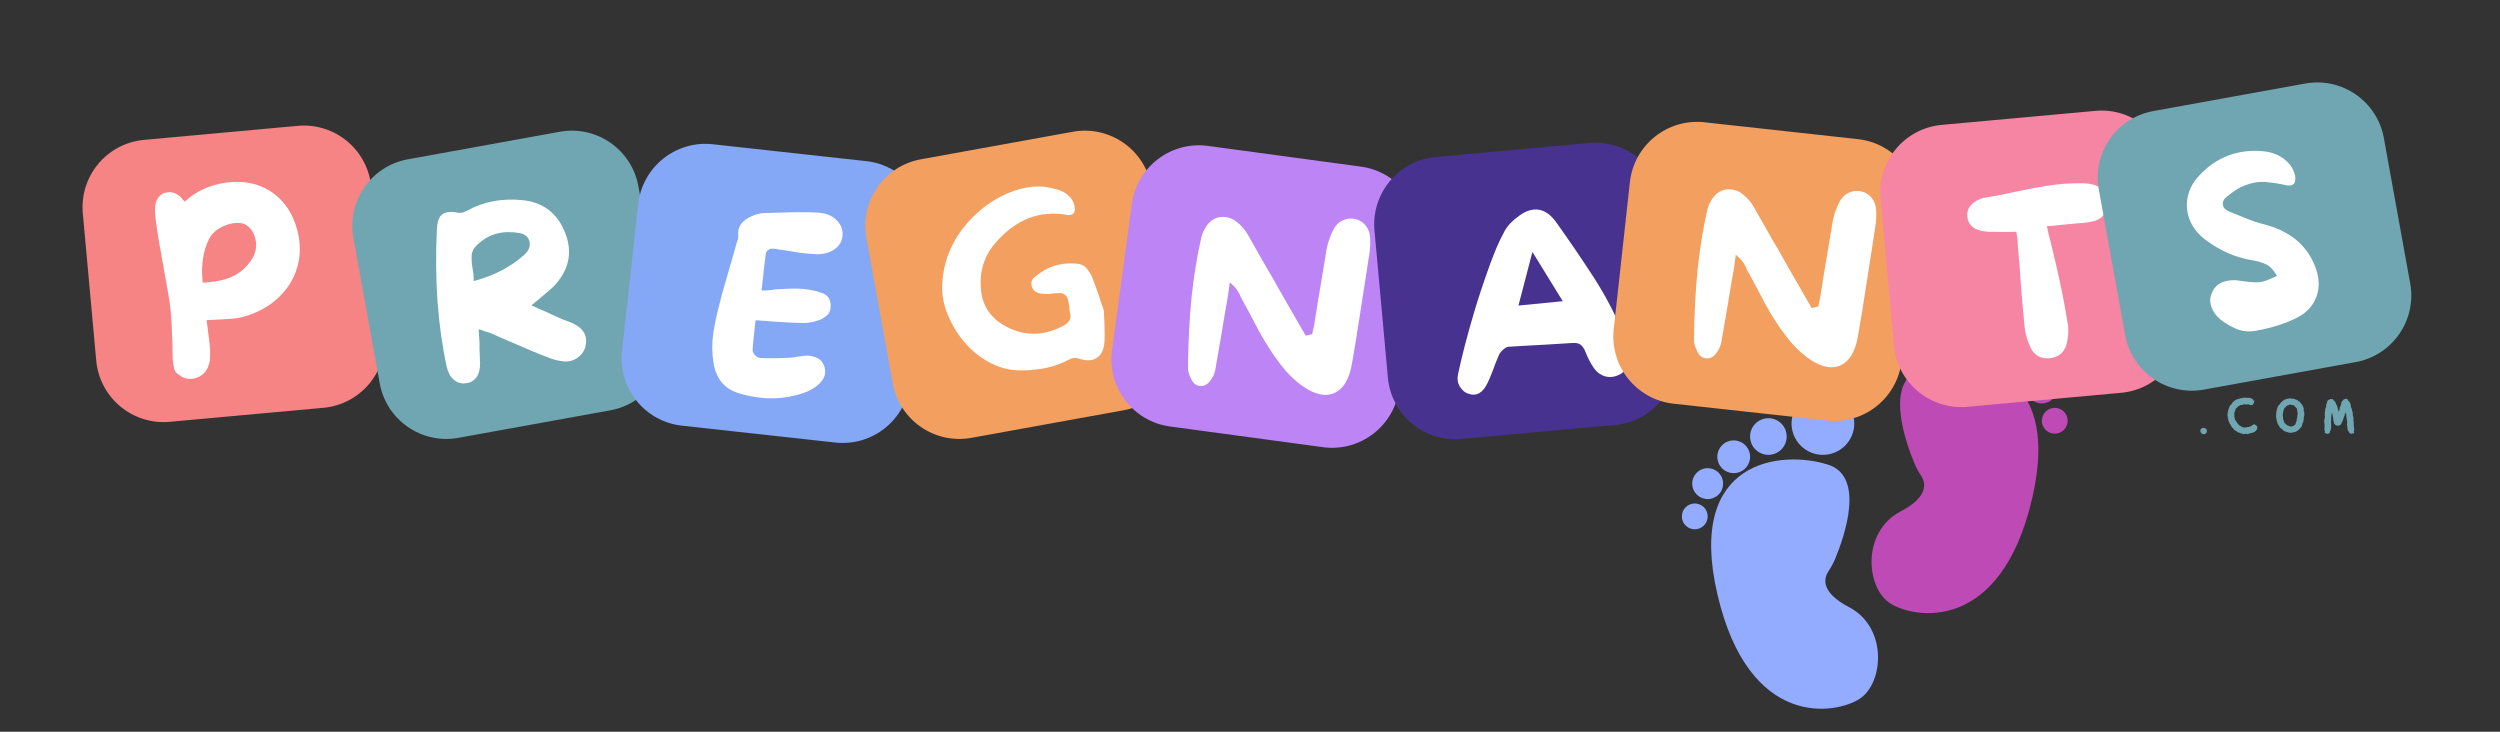
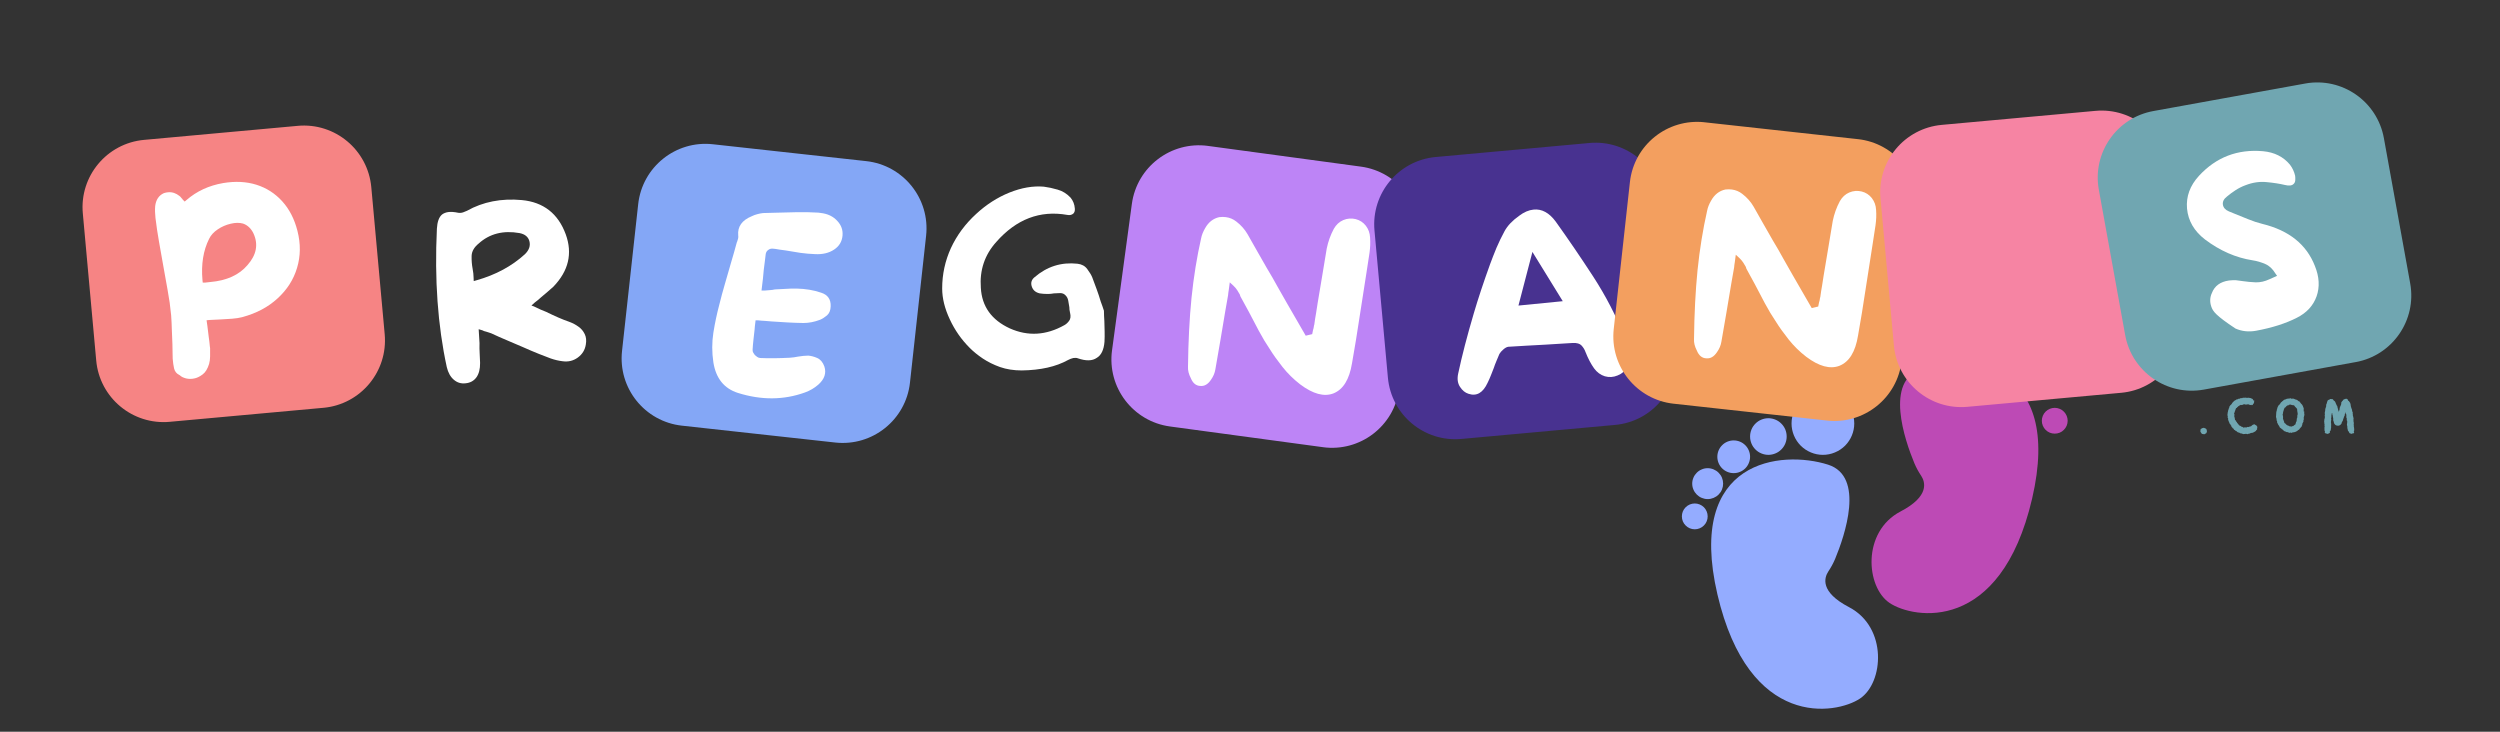
<svg xmlns="http://www.w3.org/2000/svg" width="369" zoomAndPan="magnify" viewBox="0 0 276.75 81" height="108" preserveAspectRatio="xMidYMid meet" version="1.0">
  <rect x="0" y="0" width="276.75" height="81" fill="#333333" stroke="none" />
  <defs>
    <g />
    <clipPath id="c6136571e5">
      <path d="M 186.18 55 L 190 55 L 190 59 L 186.18 59 Z M 186.18 55 " clip-rule="nonzero" />
    </clipPath>
    <clipPath id="c107641311">
      <path d="M 209 32.828 L 217 32.828 L 217 40 L 209 40 Z M 209 32.828 " clip-rule="nonzero" />
    </clipPath>
    <clipPath id="e23cbdb4bd">
      <path d="M 226 45 L 228.891 45 L 228.891 49 L 226 49 Z M 226 45 " clip-rule="nonzero" />
    </clipPath>
    <clipPath id="b10186e646">
      <path d="M 9 13 L 43 13 L 43 47 L 9 47 Z M 9 13 " clip-rule="nonzero" />
    </clipPath>
    <clipPath id="c589ea6f0c">
      <path d="M 8.484 16.164 L 40.43 13.25 L 43.277 44.461 L 11.332 47.375 Z M 8.484 16.164 " clip-rule="nonzero" />
    </clipPath>
    <clipPath id="242935caa5">
      <path d="M 15.949 15.484 L 32.957 13.93 C 37.078 13.555 40.723 16.59 41.102 20.715 L 42.586 37 C 42.961 41.121 39.926 44.766 35.805 45.145 L 18.797 46.695 C 14.672 47.07 11.027 44.035 10.652 39.914 L 9.168 23.625 C 8.789 19.504 11.828 15.859 15.949 15.484 Z M 15.949 15.484 " clip-rule="nonzero" />
    </clipPath>
    <clipPath id="e8f2726369">
-       <path d="M 39 14 L 74 14 L 74 49 L 39 49 Z M 39 14 " clip-rule="nonzero" />
-     </clipPath>
+       </clipPath>
    <clipPath id="02d14f47e0">
      <path d="M 37.785 18.969 L 69.344 13.25 L 74.934 44.086 L 43.371 49.805 Z M 37.785 18.969 " clip-rule="nonzero" />
    </clipPath>
    <clipPath id="00cc648d05">
      <path d="M 45.156 17.633 L 61.965 14.586 C 66.035 13.848 69.934 16.551 70.672 20.625 L 73.59 36.715 C 74.324 40.789 71.625 44.688 67.551 45.426 L 50.746 48.469 C 46.672 49.207 42.773 46.504 42.035 42.434 L 39.121 26.34 C 38.383 22.27 41.086 18.371 45.156 17.633 Z M 45.156 17.633 " clip-rule="nonzero" />
    </clipPath>
    <clipPath id="6f2a59f792">
      <path d="M 68 15 L 103 15 L 103 50 L 68 50 Z M 68 15 " clip-rule="nonzero" />
    </clipPath>
    <clipPath id="d0970f49c0">
      <path d="M 71.465 15.148 L 103.348 18.656 L 99.922 49.809 L 68.039 46.301 Z M 71.465 15.148 " clip-rule="nonzero" />
    </clipPath>
    <clipPath id="d16be98f29">
      <path d="M 78.914 15.969 L 95.891 17.836 C 100.004 18.289 102.973 21.988 102.52 26.102 L 100.734 42.359 C 100.281 46.473 96.578 49.441 92.465 48.988 L 75.488 47.121 C 71.375 46.668 68.406 42.969 68.859 38.855 L 70.648 22.598 C 71.102 18.484 74.801 15.516 78.914 15.969 Z M 78.914 15.969 " clip-rule="nonzero" />
    </clipPath>
    <clipPath id="e2b38885e8">
      <path d="M 95 14 L 131 14 L 131 49 L 95 49 Z M 95 14 " clip-rule="nonzero" />
    </clipPath>
    <clipPath id="df32ff44a1">
-       <path d="M 94.574 18.969 L 126.137 13.25 L 131.723 44.086 L 100.16 49.805 Z M 94.574 18.969 " clip-rule="nonzero" />
-     </clipPath>
+       </clipPath>
    <clipPath id="271b0f529c">
      <path d="M 101.945 17.633 L 118.754 14.586 C 122.824 13.848 126.723 16.551 127.461 20.625 L 130.379 36.715 C 131.117 40.789 128.414 44.688 124.34 45.426 L 107.535 48.469 C 103.461 49.207 99.562 46.504 98.824 42.434 L 95.91 26.34 C 95.172 22.27 97.875 18.371 101.945 17.633 Z M 101.945 17.633 " clip-rule="nonzero" />
    </clipPath>
    <clipPath id="041607ee02">
      <path d="M 123 16 L 158 16 L 158 50 L 123 50 Z M 123 16 " clip-rule="nonzero" />
    </clipPath>
    <clipPath id="38b372c29a">
      <path d="M 126.301 15.148 L 158.086 19.449 L 153.883 50.508 L 122.098 46.207 Z M 126.301 15.148 " clip-rule="nonzero" />
    </clipPath>
    <clipPath id="17765d2181">
      <path d="M 133.727 16.152 L 150.652 18.445 C 154.754 19 157.629 22.773 157.074 26.875 L 154.879 43.082 C 154.324 47.184 150.551 50.059 146.449 49.504 L 129.523 47.211 C 125.422 46.656 122.547 42.883 123.102 38.781 L 125.297 22.574 C 125.852 18.473 129.625 15.598 133.727 16.152 Z M 133.727 16.152 " clip-rule="nonzero" />
    </clipPath>
    <clipPath id="c963e73fdc">
      <path d="M 152 15 L 186 15 L 186 49 L 152 49 Z M 152 15 " clip-rule="nonzero" />
    </clipPath>
    <clipPath id="4d26545b8c">
      <path d="M 151.473 18.062 L 183.418 15.148 L 186.266 46.359 L 154.32 49.273 Z M 151.473 18.062 " clip-rule="nonzero" />
    </clipPath>
    <clipPath id="faf2a400c6">
      <path d="M 158.938 17.379 L 175.945 15.828 C 180.066 15.453 183.711 18.488 184.09 22.609 L 185.574 38.898 C 185.949 43.02 182.914 46.664 178.793 47.039 L 161.785 48.59 C 157.66 48.969 154.016 45.93 153.641 41.809 L 152.156 25.523 C 151.777 21.402 154.816 17.758 158.938 17.379 Z M 158.938 17.379 " clip-rule="nonzero" />
    </clipPath>
    <clipPath id="4330d799a7">
      <path d="M 178 13 L 213 13 L 213 47 L 178 47 Z M 178 13 " clip-rule="nonzero" />
    </clipPath>
    <clipPath id="093a68e27e">
      <path d="M 181.246 12.719 L 213.129 16.223 L 209.703 47.375 L 177.82 43.871 Z M 181.246 12.719 " clip-rule="nonzero" />
    </clipPath>
    <clipPath id="3f65de810a">
      <path d="M 188.695 13.535 L 205.672 15.402 C 209.785 15.855 212.754 19.559 212.301 23.672 L 210.516 39.926 C 210.062 44.043 206.359 47.008 202.246 46.559 L 185.27 44.691 C 181.156 44.238 178.188 40.535 178.641 36.422 L 180.43 20.164 C 180.879 16.051 184.582 13.086 188.695 13.535 Z M 188.695 13.535 " clip-rule="nonzero" />
    </clipPath>
    <clipPath id="bef9d14c07">
      <path d="M 208 12 L 242 12 L 242 46 L 208 46 Z M 208 12 " clip-rule="nonzero" />
    </clipPath>
    <clipPath id="dcac4eaa0d">
      <path d="M 207.488 14.504 L 239.434 11.59 L 242.277 42.801 L 210.336 45.715 Z M 207.488 14.504 " clip-rule="nonzero" />
    </clipPath>
    <clipPath id="efd931d0d2">
      <path d="M 214.953 13.824 L 231.961 12.273 C 236.082 11.895 239.727 14.934 240.102 19.055 L 241.59 35.34 C 241.965 39.461 238.93 43.109 234.809 43.484 L 217.797 45.035 C 213.676 45.41 210.031 42.375 209.656 38.254 L 208.172 21.965 C 207.793 17.844 210.832 14.199 214.953 13.824 Z M 214.953 13.824 " clip-rule="nonzero" />
    </clipPath>
    <clipPath id="91ca82a0de">
      <path d="M 232 9 L 267 9 L 267 44 L 232 44 Z M 232 9 " clip-rule="nonzero" />
    </clipPath>
    <clipPath id="9200af7952">
      <path d="M 231.004 13.629 L 262.566 7.91 L 268.152 38.746 L 236.594 44.465 Z M 231.004 13.629 " clip-rule="nonzero" />
    </clipPath>
    <clipPath id="dff2e46c5b">
      <path d="M 238.379 12.293 L 255.184 9.246 C 259.254 8.508 263.156 11.211 263.895 15.285 L 266.809 31.375 C 267.547 35.449 264.844 39.348 260.773 40.086 L 243.965 43.129 C 239.895 43.867 235.996 41.164 235.258 37.094 L 232.34 21 C 231.602 16.93 234.305 13.027 238.379 12.293 Z M 238.379 12.293 " clip-rule="nonzero" />
    </clipPath>
  </defs>
  <path fill="#94acff" d="M 202.391 63.266 C 202.688 62.828 202.938 62.363 203.145 61.879 C 204.211 59.309 206.473 52.746 202.367 51.438 C 197.238 49.809 186.625 50.801 190.117 65.793 C 193.613 80.789 203.262 79.094 205.898 77.332 C 208.535 75.57 208.977 69.449 204.68 67.207 C 201.449 65.523 201.945 63.953 202.391 63.266 Z M 202.391 63.266 " fill-opacity="1" fill-rule="nonzero" />
  <path fill="#94acff" d="M 205.266 46.883 C 205.266 47.34 205.176 47.785 205 48.211 C 204.824 48.633 204.574 49.008 204.25 49.336 C 203.922 49.66 203.547 49.91 203.121 50.086 C 202.699 50.262 202.254 50.352 201.797 50.352 C 201.336 50.352 200.891 50.262 200.469 50.086 C 200.043 49.91 199.668 49.66 199.34 49.336 C 199.016 49.008 198.766 48.633 198.59 48.211 C 198.414 47.785 198.324 47.34 198.324 46.883 C 198.324 46.422 198.414 45.98 198.59 45.555 C 198.766 45.129 199.016 44.754 199.34 44.43 C 199.668 44.105 200.043 43.855 200.469 43.68 C 200.891 43.504 201.336 43.414 201.797 43.414 C 202.254 43.414 202.699 43.504 203.121 43.68 C 203.547 43.855 203.922 44.105 204.25 44.43 C 204.574 44.754 204.824 45.129 205 45.555 C 205.176 45.98 205.266 46.422 205.266 46.883 Z M 205.266 46.883 " fill-opacity="1" fill-rule="nonzero" />
  <path fill="#94acff" d="M 197.785 48.324 C 197.785 48.594 197.734 48.852 197.633 49.098 C 197.531 49.348 197.383 49.566 197.191 49.758 C 197.004 49.945 196.785 50.094 196.535 50.195 C 196.285 50.297 196.027 50.352 195.758 50.352 C 195.492 50.352 195.23 50.297 194.984 50.195 C 194.734 50.094 194.516 49.945 194.328 49.758 C 194.137 49.566 193.988 49.348 193.887 49.098 C 193.785 48.852 193.734 48.594 193.734 48.324 C 193.734 48.055 193.785 47.797 193.887 47.547 C 193.988 47.301 194.137 47.082 194.328 46.891 C 194.516 46.703 194.734 46.555 194.984 46.453 C 195.23 46.352 195.492 46.297 195.758 46.297 C 196.027 46.297 196.285 46.352 196.535 46.453 C 196.785 46.555 197.004 46.703 197.191 46.891 C 197.383 47.082 197.531 47.301 197.633 47.547 C 197.734 47.797 197.785 48.055 197.785 48.324 Z M 197.785 48.324 " fill-opacity="1" fill-rule="nonzero" />
  <path fill="#94acff" d="M 193.734 50.566 C 193.734 50.805 193.688 51.035 193.594 51.258 C 193.504 51.48 193.371 51.676 193.203 51.848 C 193.031 52.016 192.836 52.148 192.613 52.238 C 192.391 52.332 192.16 52.375 191.922 52.375 C 191.68 52.375 191.449 52.332 191.227 52.238 C 191.004 52.148 190.809 52.016 190.641 51.848 C 190.469 51.676 190.34 51.48 190.246 51.258 C 190.156 51.035 190.109 50.805 190.109 50.566 C 190.109 50.324 190.156 50.094 190.246 49.871 C 190.34 49.652 190.469 49.453 190.641 49.285 C 190.809 49.113 191.004 48.984 191.227 48.891 C 191.449 48.801 191.68 48.754 191.922 48.754 C 192.16 48.754 192.391 48.801 192.613 48.891 C 192.836 48.984 193.031 49.113 193.203 49.285 C 193.371 49.453 193.504 49.652 193.594 49.871 C 193.688 50.094 193.734 50.324 193.734 50.566 Z M 193.734 50.566 " fill-opacity="1" fill-rule="nonzero" />
  <path fill="#94acff" d="M 190.75 53.539 C 190.75 53.766 190.707 53.984 190.621 54.191 C 190.535 54.402 190.41 54.586 190.25 54.746 C 190.09 54.906 189.902 55.031 189.695 55.117 C 189.484 55.203 189.266 55.25 189.039 55.25 C 188.812 55.25 188.594 55.203 188.387 55.117 C 188.176 55.031 187.992 54.906 187.832 54.746 C 187.672 54.586 187.547 54.402 187.461 54.191 C 187.371 53.984 187.328 53.766 187.328 53.539 C 187.328 53.312 187.371 53.094 187.461 52.883 C 187.547 52.676 187.672 52.492 187.832 52.332 C 187.992 52.168 188.176 52.047 188.387 51.961 C 188.594 51.871 188.812 51.828 189.039 51.828 C 189.266 51.828 189.484 51.871 189.695 51.961 C 189.902 52.047 190.09 52.168 190.25 52.332 C 190.41 52.492 190.535 52.676 190.621 52.883 C 190.707 53.094 190.75 53.312 190.75 53.539 Z M 190.75 53.539 " fill-opacity="1" fill-rule="nonzero" />
  <g clip-path="url(#c6136571e5)">
    <path fill="#94acff" d="M 189.039 57.164 C 189.039 57.352 189.004 57.535 188.93 57.711 C 188.859 57.887 188.754 58.039 188.621 58.172 C 188.488 58.309 188.332 58.41 188.156 58.484 C 187.984 58.555 187.801 58.594 187.609 58.594 C 187.422 58.594 187.238 58.555 187.062 58.484 C 186.891 58.41 186.734 58.309 186.602 58.172 C 186.465 58.039 186.363 57.887 186.289 57.711 C 186.219 57.535 186.184 57.352 186.184 57.164 C 186.184 56.973 186.219 56.793 186.289 56.617 C 186.363 56.441 186.465 56.289 186.602 56.152 C 186.734 56.02 186.891 55.918 187.062 55.844 C 187.238 55.773 187.422 55.734 187.609 55.734 C 187.801 55.734 187.984 55.773 188.156 55.844 C 188.332 55.918 188.488 56.02 188.621 56.152 C 188.754 56.289 188.859 56.441 188.93 56.617 C 189.004 56.793 189.039 56.973 189.039 57.164 Z M 189.039 57.164 " fill-opacity="1" fill-rule="nonzero" />
  </g>
  <path fill="#bd4ab5" d="M 212.68 52.68 C 212.383 52.242 212.133 51.777 211.926 51.293 C 210.859 48.723 208.598 42.16 212.703 40.852 C 217.836 39.223 228.445 40.211 224.953 55.207 C 221.457 70.203 211.805 68.512 209.176 66.746 C 206.547 64.977 206.098 58.863 210.395 56.617 C 213.617 54.938 213.125 53.363 212.68 52.68 Z M 212.68 52.68 " fill-opacity="1" fill-rule="nonzero" />
  <g clip-path="url(#c107641311)">
    <path fill="#bd4ab5" d="M 216.746 36.297 C 216.746 36.754 216.656 37.199 216.48 37.621 C 216.305 38.047 216.055 38.422 215.73 38.746 C 215.402 39.074 215.027 39.324 214.602 39.5 C 214.18 39.676 213.734 39.762 213.277 39.762 C 212.816 39.762 212.371 39.676 211.949 39.5 C 211.523 39.324 211.148 39.074 210.82 38.746 C 210.496 38.422 210.246 38.047 210.07 37.621 C 209.895 37.199 209.805 36.754 209.805 36.297 C 209.805 35.836 209.895 35.395 210.07 34.969 C 210.246 34.543 210.496 34.168 210.82 33.844 C 211.148 33.52 211.523 33.266 211.949 33.09 C 212.371 32.914 212.816 32.828 213.277 32.828 C 213.734 32.828 214.18 32.914 214.602 33.09 C 215.027 33.266 215.402 33.52 215.73 33.844 C 216.055 34.168 216.305 34.543 216.48 34.969 C 216.656 35.395 216.746 35.836 216.746 36.297 Z M 216.746 36.297 " fill-opacity="1" fill-rule="nonzero" />
  </g>
  <path fill="#bd4ab5" d="M 221.336 37.738 C 221.336 38.008 221.285 38.266 221.184 38.512 C 221.078 38.762 220.934 38.98 220.742 39.168 C 220.555 39.359 220.332 39.508 220.086 39.609 C 219.836 39.711 219.578 39.762 219.309 39.762 C 219.039 39.762 218.781 39.711 218.535 39.609 C 218.285 39.508 218.066 39.359 217.875 39.168 C 217.688 38.98 217.539 38.762 217.438 38.512 C 217.336 38.266 217.281 38.008 217.281 37.738 C 217.281 37.469 217.336 37.211 217.438 36.961 C 217.539 36.715 217.688 36.496 217.875 36.305 C 218.066 36.113 218.285 35.969 218.535 35.867 C 218.781 35.762 219.039 35.711 219.309 35.711 C 219.578 35.711 219.836 35.762 220.086 35.867 C 220.332 35.969 220.555 36.113 220.742 36.305 C 220.934 36.496 221.078 36.715 221.184 36.961 C 221.285 37.211 221.336 37.469 221.336 37.738 Z M 221.336 37.738 " fill-opacity="1" fill-rule="nonzero" />
  <path fill="#bd4ab5" d="M 224.961 39.98 C 224.961 40.219 224.914 40.449 224.824 40.672 C 224.73 40.895 224.602 41.09 224.43 41.258 C 224.262 41.43 224.062 41.559 223.844 41.652 C 223.621 41.742 223.391 41.789 223.148 41.789 C 222.91 41.789 222.676 41.742 222.457 41.652 C 222.234 41.559 222.039 41.43 221.867 41.258 C 221.699 41.09 221.566 40.895 221.473 40.672 C 221.383 40.449 221.336 40.219 221.336 39.98 C 221.336 39.738 221.383 39.508 221.473 39.285 C 221.566 39.062 221.699 38.867 221.867 38.699 C 222.039 38.527 222.234 38.398 222.457 38.305 C 222.676 38.215 222.91 38.168 223.148 38.168 C 223.391 38.168 223.621 38.215 223.844 38.305 C 224.062 38.398 224.262 38.527 224.43 38.699 C 224.602 38.867 224.73 39.062 224.824 39.285 C 224.914 39.508 224.961 39.738 224.961 39.98 Z M 224.961 39.98 " fill-opacity="1" fill-rule="nonzero" />
-   <path fill="#bd4ab5" d="M 227.742 42.949 C 227.742 43.176 227.699 43.395 227.609 43.605 C 227.523 43.816 227.402 44 227.238 44.16 C 227.078 44.32 226.895 44.445 226.684 44.531 C 226.477 44.617 226.258 44.66 226.031 44.66 C 225.805 44.66 225.586 44.617 225.375 44.531 C 225.168 44.445 224.98 44.32 224.82 44.16 C 224.66 44 224.539 43.816 224.449 43.605 C 224.363 43.395 224.32 43.176 224.32 42.949 C 224.32 42.723 224.363 42.508 224.449 42.297 C 224.539 42.086 224.66 41.902 224.82 41.742 C 224.98 41.582 225.168 41.457 225.375 41.371 C 225.586 41.285 225.805 41.242 226.031 41.242 C 226.258 41.242 226.477 41.285 226.684 41.371 C 226.895 41.457 227.078 41.582 227.238 41.742 C 227.402 41.902 227.523 42.086 227.609 42.297 C 227.699 42.508 227.742 42.723 227.742 42.949 Z M 227.742 42.949 " fill-opacity="1" fill-rule="nonzero" />
  <g clip-path="url(#e23cbdb4bd)">
    <path fill="#bd4ab5" d="M 228.891 46.578 C 228.891 46.766 228.852 46.949 228.781 47.125 C 228.707 47.297 228.605 47.453 228.469 47.586 C 228.336 47.723 228.184 47.824 228.008 47.898 C 227.832 47.969 227.648 48.004 227.461 48.004 C 227.27 48.004 227.09 47.969 226.914 47.898 C 226.738 47.824 226.582 47.723 226.449 47.586 C 226.316 47.453 226.211 47.297 226.141 47.125 C 226.066 46.949 226.031 46.766 226.031 46.578 C 226.031 46.387 226.066 46.207 226.141 46.031 C 226.211 45.855 226.316 45.699 226.449 45.566 C 226.582 45.434 226.738 45.328 226.914 45.258 C 227.09 45.184 227.27 45.148 227.461 45.148 C 227.648 45.148 227.832 45.184 228.008 45.258 C 228.184 45.328 228.336 45.434 228.469 45.566 C 228.605 45.699 228.707 45.855 228.781 46.031 C 228.852 46.207 228.891 46.387 228.891 46.578 Z M 228.891 46.578 " fill-opacity="1" fill-rule="nonzero" />
  </g>
  <g fill="#70a6b1" fill-opacity="1">
    <g transform="translate(243.244, 47.982)">
      <g>
        <path d="M 0.547 -0.25 C 0.555 -0.258 0.555 -0.266 0.547 -0.266 L 0.5 -0.266 C 0.469 -0.254 0.445 -0.254 0.438 -0.266 C 0.426 -0.273 0.414 -0.285 0.406 -0.297 C 0.406 -0.297 0.406 -0.301 0.406 -0.312 C 0.395 -0.32 0.383 -0.32 0.375 -0.312 C 0.363 -0.312 0.359 -0.316 0.359 -0.328 C 0.359 -0.336 0.352 -0.348 0.344 -0.359 C 0.344 -0.379 0.348 -0.395 0.359 -0.406 C 0.359 -0.406 0.359 -0.41 0.359 -0.422 C 0.348 -0.422 0.344 -0.414 0.344 -0.406 C 0.332 -0.414 0.328 -0.422 0.328 -0.422 C 0.336 -0.422 0.344 -0.422 0.344 -0.422 C 0.352 -0.441 0.367 -0.461 0.391 -0.484 L 0.375 -0.484 C 0.383 -0.484 0.391 -0.488 0.391 -0.5 C 0.398 -0.508 0.41 -0.516 0.422 -0.516 C 0.43 -0.523 0.441 -0.531 0.453 -0.531 C 0.473 -0.531 0.484 -0.531 0.484 -0.531 C 0.484 -0.539 0.484 -0.547 0.484 -0.547 C 0.492 -0.547 0.492 -0.547 0.484 -0.547 C 0.484 -0.555 0.484 -0.562 0.484 -0.562 C 0.484 -0.57 0.488 -0.578 0.5 -0.578 C 0.5 -0.578 0.5 -0.57 0.5 -0.562 C 0.5 -0.562 0.504 -0.562 0.516 -0.562 C 0.516 -0.57 0.516 -0.578 0.516 -0.578 C 0.523 -0.578 0.531 -0.582 0.531 -0.594 C 0.539 -0.602 0.551 -0.602 0.562 -0.594 C 0.57 -0.594 0.582 -0.594 0.594 -0.594 C 0.602 -0.594 0.613 -0.586 0.625 -0.578 L 0.609 -0.578 L 0.625 -0.578 C 0.633 -0.609 0.645 -0.625 0.656 -0.625 C 0.664 -0.633 0.672 -0.633 0.672 -0.625 C 0.68 -0.625 0.691 -0.625 0.703 -0.625 C 0.711 -0.625 0.723 -0.617 0.734 -0.609 C 0.742 -0.598 0.758 -0.598 0.781 -0.609 C 0.781 -0.609 0.785 -0.609 0.797 -0.609 C 0.797 -0.586 0.801 -0.578 0.812 -0.578 C 0.832 -0.586 0.848 -0.586 0.859 -0.578 C 0.867 -0.578 0.879 -0.57 0.891 -0.562 C 0.91 -0.551 0.922 -0.539 0.922 -0.531 C 0.93 -0.531 0.938 -0.531 0.938 -0.531 C 0.945 -0.539 0.953 -0.535 0.953 -0.516 C 0.953 -0.516 0.957 -0.516 0.969 -0.516 C 0.977 -0.516 0.984 -0.508 0.984 -0.5 C 0.984 -0.5 0.984 -0.492 0.984 -0.484 L 0.984 -0.453 C 1.004 -0.461 1.016 -0.461 1.016 -0.453 C 1.016 -0.453 1.02 -0.445 1.031 -0.438 C 1.051 -0.414 1.051 -0.395 1.031 -0.375 C 1.031 -0.363 1.035 -0.359 1.047 -0.359 C 1.047 -0.348 1.047 -0.344 1.047 -0.344 C 1.035 -0.332 1.031 -0.32 1.031 -0.312 C 1.039 -0.312 1.051 -0.312 1.062 -0.312 C 1.07 -0.301 1.07 -0.297 1.062 -0.297 C 1.062 -0.285 1.055 -0.273 1.047 -0.266 C 1.047 -0.254 1.051 -0.242 1.062 -0.234 C 1.062 -0.223 1.062 -0.211 1.062 -0.203 C 1.062 -0.191 1.062 -0.188 1.062 -0.188 C 1.062 -0.176 1.055 -0.164 1.047 -0.156 C 1.035 -0.145 1.031 -0.133 1.031 -0.125 C 1.051 -0.113 1.047 -0.102 1.016 -0.094 C 1.004 -0.082 1 -0.066 1 -0.047 C 1 -0.023 0.984 -0.016 0.953 -0.016 C 0.941 -0.004 0.93 0 0.922 0 C 0.922 0.008 0.914 0.02 0.906 0.031 C 0.895 0.031 0.883 0.031 0.875 0.031 C 0.875 0.039 0.867 0.047 0.859 0.047 C 0.848 0.035 0.848 0.035 0.859 0.047 C 0.859 0.055 0.859 0.062 0.859 0.062 C 0.848 0.07 0.836 0.07 0.828 0.062 C 0.828 0.051 0.828 0.047 0.828 0.047 C 0.828 0.055 0.82 0.066 0.812 0.078 C 0.801 0.078 0.789 0.082 0.781 0.094 C 0.77 0.094 0.758 0.094 0.75 0.094 C 0.738 0.102 0.727 0.102 0.719 0.094 C 0.707 0.082 0.691 0.07 0.672 0.062 C 0.66 0.062 0.648 0.066 0.641 0.078 C 0.629 0.078 0.617 0.07 0.609 0.062 C 0.586 0.07 0.578 0.07 0.578 0.062 C 0.578 0.062 0.57 0.062 0.562 0.062 C 0.539 0.062 0.523 0.055 0.516 0.047 C 0.516 0.035 0.508 0.023 0.5 0.016 C 0.5 0.016 0.492 0.016 0.484 0.016 C 0.484 0.023 0.477 0.023 0.469 0.016 C 0.469 -0.016 0.457 -0.031 0.438 -0.031 C 0.426 -0.039 0.426 -0.047 0.438 -0.047 C 0.445 -0.055 0.445 -0.062 0.438 -0.062 C 0.414 -0.062 0.398 -0.066 0.391 -0.078 C 0.391 -0.086 0.395 -0.102 0.406 -0.125 C 0.375 -0.113 0.363 -0.125 0.375 -0.156 L 0.375 -0.172 L 0.359 -0.172 C 0.348 -0.18 0.344 -0.18 0.344 -0.172 C 0.344 -0.18 0.348 -0.188 0.359 -0.188 C 0.348 -0.188 0.348 -0.195 0.359 -0.219 C 0.348 -0.219 0.344 -0.219 0.344 -0.219 C 0.344 -0.219 0.336 -0.223 0.328 -0.234 C 0.316 -0.234 0.312 -0.234 0.312 -0.234 C 0.32 -0.242 0.32 -0.25 0.312 -0.25 L 0.328 -0.25 C 0.316 -0.258 0.312 -0.266 0.312 -0.266 C 0.312 -0.273 0.312 -0.281 0.312 -0.281 C 0.312 -0.281 0.305 -0.281 0.297 -0.281 C 0.297 -0.281 0.301 -0.285 0.312 -0.297 C 0.32 -0.297 0.328 -0.289 0.328 -0.281 C 0.328 -0.281 0.332 -0.281 0.344 -0.281 C 0.344 -0.289 0.344 -0.297 0.344 -0.297 C 0.332 -0.297 0.332 -0.297 0.344 -0.297 C 0.352 -0.305 0.359 -0.312 0.359 -0.312 L 0.375 -0.312 C 0.395 -0.312 0.406 -0.312 0.406 -0.312 C 0.406 -0.312 0.41 -0.316 0.422 -0.328 C 0.43 -0.328 0.43 -0.328 0.422 -0.328 C 0.41 -0.328 0.406 -0.328 0.406 -0.328 C 0.414 -0.336 0.426 -0.344 0.438 -0.344 C 0.438 -0.344 0.441 -0.336 0.453 -0.328 C 0.461 -0.328 0.469 -0.328 0.469 -0.328 C 0.469 -0.336 0.469 -0.344 0.469 -0.344 C 0.488 -0.344 0.504 -0.344 0.516 -0.344 C 0.523 -0.344 0.539 -0.336 0.562 -0.328 C 0.582 -0.328 0.598 -0.328 0.609 -0.328 C 0.629 -0.328 0.645 -0.328 0.656 -0.328 L 0.703 -0.328 C 0.703 -0.316 0.711 -0.312 0.734 -0.312 C 0.766 -0.312 0.789 -0.312 0.812 -0.312 C 0.801 -0.312 0.797 -0.312 0.797 -0.312 C 0.805 -0.312 0.812 -0.312 0.812 -0.312 C 0.812 -0.312 0.812 -0.305 0.812 -0.297 C 0.82 -0.297 0.832 -0.297 0.844 -0.297 C 0.832 -0.297 0.828 -0.297 0.828 -0.297 C 0.836 -0.297 0.844 -0.297 0.844 -0.297 C 0.832 -0.297 0.82 -0.297 0.812 -0.297 L 0.797 -0.297 C 0.785 -0.285 0.781 -0.281 0.781 -0.281 C 0.77 -0.281 0.766 -0.281 0.766 -0.281 L 0.75 -0.281 C 0.75 -0.281 0.742 -0.281 0.734 -0.281 L 0.734 -0.266 L 0.719 -0.266 L 0.719 -0.25 L 0.703 -0.25 L 0.703 -0.234 L 0.703 -0.25 L 0.688 -0.25 L 0.703 -0.25 L 0.688 -0.25 L 0.688 -0.266 L 0.703 -0.266 L 0.703 -0.281 L 0.703 -0.266 C 0.703 -0.254 0.703 -0.25 0.703 -0.25 L 0.703 -0.266 C 0.691 -0.266 0.688 -0.266 0.688 -0.266 L 0.672 -0.266 C 0.648 -0.266 0.633 -0.266 0.625 -0.266 C 0.613 -0.266 0.598 -0.266 0.578 -0.266 C 0.566 -0.266 0.562 -0.258 0.562 -0.25 C 0.562 -0.25 0.555 -0.25 0.547 -0.25 Z M 0.703 -0.25 Z M 0.703 -0.281 Z M 0.703 -0.25 Z M 0.703 -0.25 " />
      </g>
    </g>
  </g>
  <g fill="#70a6b1" fill-opacity="1">
    <g transform="translate(246.24, 47.982)">
      <g>
        <path d="M 3.656 -0.703 C 3.656 -0.68 3.645 -0.648 3.625 -0.609 C 3.625 -0.598 3.617 -0.582 3.609 -0.562 C 3.598 -0.539 3.602 -0.531 3.625 -0.531 C 3.645 -0.531 3.648 -0.52 3.641 -0.5 C 3.629 -0.477 3.617 -0.457 3.609 -0.438 C 3.598 -0.426 3.586 -0.414 3.578 -0.406 C 3.566 -0.395 3.555 -0.379 3.547 -0.359 L 3.516 -0.344 C 3.516 -0.344 3.508 -0.336 3.5 -0.328 C 3.488 -0.316 3.477 -0.305 3.469 -0.297 C 3.457 -0.297 3.445 -0.289 3.438 -0.281 C 3.445 -0.281 3.457 -0.285 3.469 -0.297 C 3.488 -0.305 3.5 -0.305 3.5 -0.297 C 3.508 -0.285 3.504 -0.273 3.484 -0.266 C 3.461 -0.266 3.453 -0.258 3.453 -0.25 C 3.43 -0.25 3.414 -0.242 3.406 -0.234 C 3.395 -0.223 3.383 -0.211 3.375 -0.203 C 3.352 -0.191 3.336 -0.18 3.328 -0.172 C 3.316 -0.172 3.301 -0.164 3.281 -0.156 C 3.27 -0.145 3.254 -0.133 3.234 -0.125 C 3.223 -0.125 3.211 -0.117 3.203 -0.109 C 3.191 -0.109 3.18 -0.102 3.172 -0.094 C 3.16 -0.082 3.145 -0.078 3.125 -0.078 C 3.102 -0.078 3.082 -0.07 3.062 -0.062 C 3.039 -0.062 3.02 -0.062 3 -0.062 C 2.977 -0.062 2.957 -0.055 2.938 -0.047 C 2.914 -0.047 2.891 -0.039 2.859 -0.031 C 2.859 -0.02 2.852 -0.016 2.844 -0.016 C 2.832 -0.016 2.832 -0.016 2.844 -0.016 C 2.844 -0.004 2.848 0 2.859 0 C 2.867 0 2.867 0.004 2.859 0.016 C 2.848 0.023 2.832 0.023 2.812 0.016 C 2.801 0.016 2.789 0.016 2.781 0.016 C 2.781 0.016 2.773 0.016 2.766 0.016 C 2.723 0.016 2.695 0.02 2.688 0.031 C 2.656 0.039 2.629 0.051 2.609 0.062 C 2.598 0.07 2.586 0.078 2.578 0.078 C 2.555 0.078 2.539 0.078 2.531 0.078 C 2.508 0.066 2.492 0.062 2.484 0.062 C 2.473 0.062 2.457 0.055 2.438 0.047 C 2.426 0.047 2.41 0.047 2.391 0.047 C 2.379 0.047 2.363 0.047 2.344 0.047 L 2.375 0.047 L 2.344 0.047 C 2.332 0.047 2.32 0.047 2.312 0.047 C 2.312 0.047 2.305 0.051 2.297 0.062 C 2.285 0.062 2.273 0.062 2.266 0.062 C 2.266 0.062 2.258 0.062 2.25 0.062 C 2.219 0.07 2.18 0.07 2.141 0.062 C 2.117 0.082 2.098 0.086 2.078 0.078 C 2.055 0.066 2.039 0.055 2.031 0.047 C 2.008 0.047 1.992 0.039 1.984 0.031 C 1.984 0.031 1.977 0.031 1.969 0.031 C 1.957 0.02 1.945 0.016 1.938 0.016 C 1.926 0.016 1.914 0.008 1.906 0 C 1.883 0 1.863 0 1.844 0 C 1.82 -0.008 1.797 -0.016 1.766 -0.016 C 1.766 -0.016 1.758 -0.016 1.75 -0.016 C 1.738 -0.016 1.734 -0.02 1.734 -0.031 C 1.734 -0.039 1.727 -0.047 1.719 -0.047 C 1.707 -0.055 1.695 -0.062 1.688 -0.062 C 1.676 -0.07 1.656 -0.082 1.625 -0.094 C 1.613 -0.094 1.602 -0.094 1.594 -0.094 C 1.582 -0.102 1.57 -0.109 1.562 -0.109 C 1.531 -0.117 1.508 -0.125 1.5 -0.125 C 1.477 -0.133 1.457 -0.145 1.438 -0.156 C 1.414 -0.176 1.395 -0.195 1.375 -0.219 C 1.352 -0.227 1.332 -0.242 1.312 -0.266 C 1.289 -0.285 1.273 -0.301 1.266 -0.312 C 1.242 -0.301 1.223 -0.297 1.203 -0.297 C 1.191 -0.297 1.18 -0.316 1.172 -0.359 C 1.16 -0.379 1.141 -0.391 1.109 -0.391 C 1.086 -0.391 1.07 -0.395 1.062 -0.406 C 1.051 -0.426 1.047 -0.445 1.047 -0.469 C 1.035 -0.477 1.023 -0.488 1.016 -0.5 C 1.016 -0.508 1.008 -0.52 1 -0.531 C 0.988 -0.539 0.984 -0.551 0.984 -0.562 C 0.961 -0.551 0.941 -0.555 0.922 -0.578 C 0.922 -0.586 0.914 -0.598 0.906 -0.609 C 0.895 -0.617 0.891 -0.629 0.891 -0.641 C 0.805 -0.691 0.766 -0.754 0.766 -0.828 C 0.754 -0.848 0.75 -0.863 0.75 -0.875 C 0.75 -0.883 0.738 -0.895 0.719 -0.906 C 0.695 -0.914 0.688 -0.926 0.688 -0.938 C 0.688 -0.969 0.676 -0.992 0.656 -1.016 L 0.594 -1.062 C 0.582 -1.082 0.578 -1.098 0.578 -1.109 C 0.578 -1.117 0.57 -1.129 0.562 -1.141 C 0.562 -1.148 0.555 -1.16 0.547 -1.172 C 0.547 -1.191 0.539 -1.211 0.531 -1.234 C 0.52 -1.273 0.504 -1.305 0.484 -1.328 L 0.453 -1.406 C 0.453 -1.426 0.445 -1.441 0.438 -1.453 C 0.426 -1.461 0.422 -1.477 0.422 -1.5 C 0.41 -1.508 0.406 -1.523 0.406 -1.547 C 0.406 -1.566 0.41 -1.586 0.422 -1.609 C 0.422 -1.648 0.414 -1.676 0.406 -1.688 C 0.383 -1.695 0.367 -1.719 0.359 -1.75 C 0.359 -1.77 0.363 -1.797 0.375 -1.828 C 0.375 -1.891 0.363 -1.945 0.344 -2 C 0.332 -2.031 0.332 -2.066 0.344 -2.109 C 0.344 -2.148 0.348 -2.188 0.359 -2.219 C 0.359 -2.227 0.359 -2.242 0.359 -2.266 C 0.367 -2.297 0.375 -2.32 0.375 -2.344 L 0.406 -2.469 L 0.422 -2.562 C 0.422 -2.594 0.43 -2.613 0.453 -2.625 C 0.473 -2.656 0.477 -2.672 0.469 -2.672 C 0.457 -2.68 0.453 -2.695 0.453 -2.719 C 0.461 -2.75 0.473 -2.758 0.484 -2.75 C 0.484 -2.75 0.488 -2.75 0.5 -2.75 C 0.508 -2.75 0.516 -2.75 0.516 -2.75 C 0.504 -2.781 0.508 -2.816 0.531 -2.859 C 0.531 -2.879 0.535 -2.895 0.547 -2.906 C 0.555 -2.926 0.555 -2.945 0.547 -2.969 C 0.555 -2.977 0.566 -2.988 0.578 -3 C 0.586 -3.02 0.598 -3.035 0.609 -3.047 C 0.617 -3.066 0.629 -3.082 0.641 -3.094 C 0.648 -3.113 0.66 -3.129 0.672 -3.141 C 0.68 -3.141 0.688 -3.141 0.688 -3.141 C 0.688 -3.148 0.691 -3.156 0.703 -3.156 C 0.711 -3.164 0.719 -3.172 0.719 -3.172 L 0.781 -3.234 C 0.801 -3.254 0.816 -3.273 0.828 -3.297 C 0.836 -3.316 0.848 -3.336 0.859 -3.359 C 0.859 -3.367 0.867 -3.383 0.891 -3.406 C 0.898 -3.414 0.91 -3.422 0.922 -3.422 C 0.93 -3.43 0.941 -3.453 0.953 -3.484 C 0.961 -3.492 0.977 -3.504 1 -3.516 C 1.008 -3.516 1.02 -3.52 1.031 -3.531 C 1.039 -3.539 1.047 -3.551 1.047 -3.562 C 1.066 -3.57 1.086 -3.586 1.109 -3.609 C 1.129 -3.641 1.156 -3.66 1.188 -3.672 C 1.195 -3.672 1.207 -3.672 1.219 -3.672 C 1.227 -3.672 1.238 -3.676 1.25 -3.688 C 1.27 -3.695 1.285 -3.711 1.297 -3.734 C 1.297 -3.742 1.297 -3.75 1.297 -3.75 C 1.305 -3.75 1.316 -3.75 1.328 -3.75 C 1.367 -3.758 1.41 -3.77 1.453 -3.781 C 1.492 -3.789 1.531 -3.812 1.562 -3.844 C 1.582 -3.852 1.602 -3.852 1.625 -3.844 C 1.633 -3.844 1.645 -3.844 1.656 -3.844 C 1.664 -3.844 1.676 -3.844 1.688 -3.844 C 1.727 -3.883 1.773 -3.906 1.828 -3.906 C 1.879 -3.914 1.93 -3.914 1.984 -3.906 C 2.004 -3.938 2.031 -3.953 2.062 -3.953 C 2.094 -3.961 2.125 -3.961 2.156 -3.953 C 2.176 -3.953 2.191 -3.953 2.203 -3.953 C 2.211 -3.953 2.223 -3.953 2.234 -3.953 C 2.242 -3.953 2.254 -3.953 2.266 -3.953 C 2.273 -3.961 2.285 -3.969 2.297 -3.969 C 2.305 -3.977 2.316 -3.977 2.328 -3.969 C 2.336 -3.969 2.344 -3.961 2.344 -3.953 C 2.344 -3.953 2.336 -3.953 2.328 -3.953 C 2.336 -3.953 2.363 -3.953 2.406 -3.953 C 2.438 -3.953 2.461 -3.945 2.484 -3.938 C 2.504 -3.938 2.523 -3.938 2.547 -3.938 C 2.566 -3.945 2.586 -3.953 2.609 -3.953 C 2.629 -3.961 2.648 -3.961 2.672 -3.953 C 2.691 -3.941 2.719 -3.941 2.75 -3.953 L 2.75 -3.938 C 2.781 -3.926 2.812 -3.922 2.844 -3.922 C 2.875 -3.922 2.906 -3.914 2.938 -3.906 C 2.945 -3.906 2.957 -3.906 2.969 -3.906 C 2.977 -3.906 2.984 -3.898 2.984 -3.891 C 2.992 -3.867 2.988 -3.863 2.969 -3.875 C 2.945 -3.883 2.938 -3.883 2.938 -3.875 C 2.938 -3.863 2.941 -3.859 2.953 -3.859 C 2.973 -3.859 2.988 -3.859 3 -3.859 C 3.039 -3.859 3.07 -3.848 3.094 -3.828 C 3.113 -3.805 3.141 -3.785 3.172 -3.766 C 3.191 -3.754 3.191 -3.742 3.172 -3.734 C 3.148 -3.734 3.148 -3.723 3.172 -3.703 C 3.172 -3.691 3.176 -3.688 3.188 -3.688 C 3.195 -3.688 3.203 -3.68 3.203 -3.672 C 3.223 -3.648 3.242 -3.641 3.266 -3.641 C 3.273 -3.648 3.285 -3.648 3.297 -3.641 C 3.316 -3.629 3.32 -3.613 3.312 -3.594 C 3.312 -3.582 3.305 -3.578 3.297 -3.578 C 3.297 -3.586 3.289 -3.586 3.281 -3.578 C 3.281 -3.578 3.281 -3.57 3.281 -3.562 C 3.289 -3.562 3.297 -3.555 3.297 -3.547 C 3.297 -3.523 3.297 -3.504 3.297 -3.484 C 3.297 -3.473 3.289 -3.453 3.281 -3.422 C 3.27 -3.398 3.258 -3.375 3.25 -3.344 C 3.238 -3.32 3.227 -3.301 3.219 -3.281 C 3.207 -3.281 3.195 -3.273 3.188 -3.266 C 3.176 -3.266 3.172 -3.258 3.172 -3.25 C 3.16 -3.25 3.156 -3.242 3.156 -3.234 C 3.156 -3.223 3.156 -3.211 3.156 -3.203 C 3.145 -3.18 3.133 -3.164 3.125 -3.156 C 3.113 -3.156 3.098 -3.148 3.078 -3.141 C 3.066 -3.129 3.055 -3.117 3.047 -3.109 C 3.047 -3.109 3.039 -3.117 3.031 -3.141 C 3.031 -3.148 3.02 -3.156 3 -3.156 C 2.988 -3.156 2.984 -3.16 2.984 -3.172 C 2.973 -3.16 2.957 -3.156 2.938 -3.156 C 2.926 -3.156 2.914 -3.148 2.906 -3.141 C 2.883 -3.148 2.863 -3.156 2.844 -3.156 C 2.82 -3.156 2.805 -3.16 2.797 -3.172 C 2.785 -3.172 2.773 -3.172 2.766 -3.172 C 2.754 -3.18 2.742 -3.188 2.734 -3.188 C 2.723 -3.195 2.711 -3.207 2.703 -3.219 C 2.68 -3.219 2.66 -3.219 2.641 -3.219 C 2.641 -3.207 2.633 -3.203 2.625 -3.203 C 2.613 -3.203 2.609 -3.207 2.609 -3.219 C 2.586 -3.238 2.57 -3.238 2.562 -3.219 C 2.539 -3.207 2.516 -3.203 2.484 -3.203 L 2.453 -3.203 C 2.441 -3.203 2.426 -3.203 2.406 -3.203 C 2.383 -3.203 2.363 -3.203 2.344 -3.203 C 2.32 -3.203 2.305 -3.203 2.297 -3.203 C 2.285 -3.211 2.27 -3.219 2.25 -3.219 C 2.219 -3.238 2.188 -3.242 2.156 -3.234 L 2.141 -3.25 C 2.141 -3.219 2.133 -3.203 2.125 -3.203 C 2.113 -3.191 2.094 -3.191 2.062 -3.203 C 2.062 -3.203 2.055 -3.203 2.047 -3.203 C 2.035 -3.172 2.02 -3.156 2 -3.156 C 1.988 -3.156 1.977 -3.156 1.969 -3.156 C 1.945 -3.156 1.926 -3.148 1.906 -3.141 C 1.895 -3.141 1.879 -3.145 1.859 -3.156 C 1.848 -3.164 1.836 -3.172 1.828 -3.172 C 1.816 -3.172 1.812 -3.164 1.812 -3.156 C 1.789 -3.125 1.766 -3.117 1.734 -3.141 C 1.711 -3.117 1.691 -3.102 1.672 -3.094 C 1.648 -3.082 1.641 -3.062 1.641 -3.031 C 1.641 -3.031 1.633 -3.031 1.625 -3.031 L 1.594 -3.031 C 1.582 -3.031 1.57 -3.023 1.562 -3.016 C 1.551 -3.016 1.539 -3.016 1.531 -3.016 C 1.52 -3.004 1.508 -2.992 1.5 -2.984 C 1.488 -2.984 1.477 -2.977 1.469 -2.969 C 1.477 -2.957 1.484 -2.953 1.484 -2.953 C 1.492 -2.961 1.5 -2.969 1.5 -2.969 C 1.508 -2.969 1.516 -2.961 1.516 -2.953 C 1.516 -2.941 1.508 -2.938 1.5 -2.938 C 1.477 -2.938 1.457 -2.93 1.438 -2.922 C 1.426 -2.91 1.414 -2.895 1.406 -2.875 C 1.406 -2.863 1.398 -2.852 1.391 -2.844 C 1.391 -2.832 1.379 -2.828 1.359 -2.828 C 1.359 -2.828 1.348 -2.82 1.328 -2.812 C 1.316 -2.801 1.305 -2.797 1.297 -2.797 C 1.297 -2.785 1.289 -2.781 1.281 -2.781 C 1.281 -2.781 1.281 -2.773 1.281 -2.766 C 1.27 -2.742 1.266 -2.734 1.266 -2.734 C 1.266 -2.723 1.266 -2.711 1.266 -2.703 C 1.266 -2.691 1.258 -2.688 1.25 -2.688 C 1.25 -2.676 1.242 -2.664 1.234 -2.656 C 1.234 -2.645 1.234 -2.641 1.234 -2.641 C 1.223 -2.629 1.219 -2.617 1.219 -2.609 C 1.219 -2.609 1.211 -2.602 1.203 -2.594 C 1.203 -2.582 1.203 -2.566 1.203 -2.547 C 1.211 -2.535 1.207 -2.523 1.188 -2.516 C 1.176 -2.516 1.172 -2.508 1.172 -2.5 C 1.172 -2.477 1.164 -2.461 1.156 -2.453 C 1.156 -2.441 1.156 -2.43 1.156 -2.422 C 1.145 -2.391 1.141 -2.363 1.141 -2.344 C 1.148 -2.332 1.145 -2.328 1.125 -2.328 C 1.113 -2.297 1.102 -2.281 1.094 -2.281 C 1.094 -2.27 1.086 -2.266 1.078 -2.266 C 1.078 -2.254 1.078 -2.242 1.078 -2.234 C 1.078 -2.234 1.078 -2.227 1.078 -2.219 L 1.078 -2.203 L 1.078 -2.219 C 1.078 -2.207 1.078 -2.191 1.078 -2.172 C 1.086 -2.16 1.098 -2.148 1.109 -2.141 C 1.109 -2.098 1.109 -2.066 1.109 -2.047 C 1.109 -2.035 1.109 -2.023 1.109 -2.016 C 1.117 -2.016 1.117 -2.008 1.109 -2 C 1.109 -1.977 1.102 -1.961 1.094 -1.953 C 1.094 -1.953 1.086 -1.945 1.078 -1.938 C 1.086 -1.914 1.094 -1.898 1.094 -1.891 C 1.094 -1.879 1.098 -1.863 1.109 -1.844 C 1.117 -1.82 1.125 -1.801 1.125 -1.781 C 1.125 -1.77 1.129 -1.754 1.141 -1.734 C 1.16 -1.66 1.172 -1.594 1.172 -1.531 C 1.172 -1.52 1.172 -1.508 1.172 -1.5 C 1.18 -1.477 1.188 -1.473 1.188 -1.484 C 1.219 -1.492 1.234 -1.488 1.234 -1.469 C 1.234 -1.457 1.238 -1.441 1.25 -1.422 C 1.258 -1.41 1.266 -1.398 1.266 -1.391 C 1.273 -1.379 1.281 -1.367 1.281 -1.359 C 1.289 -1.348 1.301 -1.332 1.312 -1.312 C 1.312 -1.301 1.316 -1.297 1.328 -1.297 C 1.359 -1.285 1.375 -1.27 1.375 -1.25 C 1.383 -1.238 1.391 -1.227 1.391 -1.219 C 1.391 -1.207 1.395 -1.195 1.406 -1.188 C 1.406 -1.164 1.406 -1.148 1.406 -1.141 C 1.414 -1.129 1.43 -1.129 1.453 -1.141 C 1.461 -1.148 1.469 -1.145 1.469 -1.125 C 1.477 -1.113 1.484 -1.102 1.484 -1.094 C 1.492 -1.094 1.5 -1.086 1.5 -1.078 C 1.508 -1.066 1.516 -1.055 1.516 -1.047 C 1.516 -1.035 1.516 -1.031 1.516 -1.031 C 1.535 -1.008 1.555 -0.992 1.578 -0.984 C 1.598 -0.973 1.609 -0.953 1.609 -0.922 L 1.625 -0.922 C 1.633 -0.922 1.645 -0.914 1.656 -0.906 C 1.664 -0.906 1.672 -0.898 1.672 -0.891 C 1.672 -0.867 1.676 -0.852 1.688 -0.844 C 1.695 -0.844 1.711 -0.844 1.734 -0.844 C 1.766 -0.844 1.789 -0.832 1.812 -0.812 C 1.844 -0.789 1.863 -0.77 1.875 -0.75 C 1.883 -0.758 1.898 -0.758 1.922 -0.75 C 1.93 -0.75 1.938 -0.742 1.938 -0.734 C 1.945 -0.734 1.957 -0.734 1.969 -0.734 C 1.977 -0.723 1.988 -0.719 2 -0.719 C 2.008 -0.719 2.023 -0.711 2.047 -0.703 C 2.055 -0.691 2.062 -0.688 2.062 -0.688 C 2.07 -0.656 2.094 -0.641 2.125 -0.641 C 2.133 -0.641 2.141 -0.641 2.141 -0.641 C 2.141 -0.648 2.145 -0.656 2.156 -0.656 C 2.164 -0.656 2.172 -0.656 2.172 -0.656 C 2.191 -0.664 2.207 -0.672 2.219 -0.672 C 2.25 -0.648 2.27 -0.656 2.281 -0.688 C 2.281 -0.695 2.285 -0.695 2.297 -0.688 C 2.316 -0.664 2.348 -0.656 2.391 -0.656 C 2.398 -0.656 2.426 -0.66 2.469 -0.672 C 2.5 -0.691 2.523 -0.707 2.547 -0.719 C 2.555 -0.719 2.57 -0.719 2.594 -0.719 C 2.602 -0.707 2.617 -0.703 2.641 -0.703 C 2.648 -0.703 2.664 -0.707 2.688 -0.719 L 2.75 -0.734 C 2.75 -0.742 2.754 -0.75 2.766 -0.75 C 2.773 -0.75 2.785 -0.754 2.797 -0.766 C 2.805 -0.766 2.816 -0.766 2.828 -0.766 C 2.836 -0.773 2.848 -0.773 2.859 -0.766 C 2.879 -0.766 2.895 -0.773 2.906 -0.797 C 2.906 -0.797 2.91 -0.797 2.922 -0.797 L 2.938 -0.797 C 2.957 -0.797 2.973 -0.805 2.984 -0.828 L 3 -0.828 C 3.008 -0.836 3.016 -0.844 3.016 -0.844 C 3.016 -0.852 3.016 -0.859 3.016 -0.859 C 3.016 -0.859 3.02 -0.863 3.031 -0.875 C 3.039 -0.883 3.047 -0.891 3.047 -0.891 C 3.055 -0.891 3.066 -0.895 3.078 -0.906 C 3.086 -0.906 3.094 -0.91 3.094 -0.922 C 3.102 -0.922 3.117 -0.93 3.141 -0.953 C 3.148 -0.953 3.16 -0.953 3.172 -0.953 C 3.191 -0.953 3.203 -0.953 3.203 -0.953 C 3.211 -0.953 3.223 -0.957 3.234 -0.969 C 3.242 -0.977 3.242 -0.988 3.234 -1 C 3.234 -1.02 3.238 -1.031 3.25 -1.031 C 3.258 -1.031 3.266 -1.031 3.266 -1.031 C 3.273 -1.02 3.285 -1.016 3.297 -1.016 C 3.316 -1.016 3.332 -1.008 3.344 -1 C 3.363 -0.988 3.379 -0.977 3.391 -0.969 C 3.398 -0.957 3.414 -0.945 3.438 -0.938 L 3.547 -0.875 C 3.555 -0.875 3.57 -0.863 3.594 -0.844 C 3.582 -0.852 3.578 -0.852 3.578 -0.844 C 3.578 -0.832 3.578 -0.82 3.578 -0.812 C 3.598 -0.801 3.609 -0.797 3.609 -0.797 C 3.629 -0.773 3.641 -0.754 3.641 -0.734 C 3.648 -0.723 3.656 -0.711 3.656 -0.703 Z M 1.094 -1.859 C 1.094 -1.867 1.094 -1.875 1.094 -1.875 Z M 2.016 -0.703 C 2.023 -0.703 2.031 -0.695 2.031 -0.688 C 2.031 -0.695 2.031 -0.703 2.031 -0.703 C 2.02 -0.703 2.016 -0.703 2.016 -0.703 Z M 2.016 -0.703 " />
      </g>
    </g>
  </g>
  <g fill="#70a6b1" fill-opacity="1">
    <g transform="translate(251.672, 47.982)">
      <g>
        <path d="M 3.422 -2.156 C 3.422 -2.133 3.422 -2.113 3.422 -2.094 C 3.422 -2.082 3.422 -2.066 3.422 -2.047 C 3.422 -2.016 3.414 -1.988 3.406 -1.969 C 3.395 -1.906 3.379 -1.852 3.359 -1.812 C 3.348 -1.77 3.344 -1.723 3.344 -1.672 C 3.344 -1.66 3.336 -1.648 3.328 -1.641 C 3.328 -1.629 3.332 -1.625 3.344 -1.625 C 3.352 -1.633 3.359 -1.645 3.359 -1.656 C 3.367 -1.664 3.375 -1.66 3.375 -1.641 C 3.383 -1.629 3.383 -1.613 3.375 -1.594 C 3.375 -1.582 3.367 -1.57 3.359 -1.562 C 3.348 -1.551 3.344 -1.539 3.344 -1.531 C 3.332 -1.508 3.32 -1.484 3.312 -1.453 C 3.312 -1.43 3.316 -1.406 3.328 -1.375 C 3.328 -1.352 3.32 -1.332 3.312 -1.312 C 3.312 -1.301 3.305 -1.285 3.297 -1.266 C 3.273 -1.242 3.258 -1.219 3.25 -1.188 C 3.238 -1.156 3.223 -1.125 3.203 -1.094 C 3.203 -1.051 3.195 -1.008 3.188 -0.969 C 3.188 -0.938 3.172 -0.898 3.141 -0.859 C 3.148 -0.828 3.145 -0.801 3.125 -0.781 C 3.102 -0.758 3.086 -0.738 3.078 -0.719 C 3.066 -0.707 3.055 -0.695 3.047 -0.688 C 3.035 -0.676 3.023 -0.664 3.016 -0.656 C 3.004 -0.645 2.988 -0.625 2.969 -0.594 C 2.957 -0.594 2.953 -0.586 2.953 -0.578 C 2.953 -0.578 2.945 -0.57 2.938 -0.562 C 2.926 -0.562 2.922 -0.555 2.922 -0.547 C 2.922 -0.535 2.914 -0.531 2.906 -0.531 C 2.895 -0.52 2.891 -0.508 2.891 -0.5 C 2.879 -0.488 2.867 -0.473 2.859 -0.453 C 2.859 -0.453 2.852 -0.445 2.844 -0.438 C 2.832 -0.426 2.828 -0.422 2.828 -0.422 C 2.805 -0.41 2.789 -0.398 2.781 -0.391 C 2.77 -0.391 2.754 -0.383 2.734 -0.375 C 2.723 -0.363 2.711 -0.352 2.703 -0.344 C 2.691 -0.332 2.68 -0.32 2.672 -0.312 C 2.66 -0.301 2.645 -0.289 2.625 -0.281 C 2.613 -0.281 2.602 -0.27 2.594 -0.25 C 2.582 -0.25 2.566 -0.242 2.547 -0.234 C 2.535 -0.223 2.523 -0.219 2.516 -0.219 C 2.504 -0.207 2.488 -0.195 2.469 -0.188 C 2.457 -0.188 2.441 -0.18 2.422 -0.172 C 2.41 -0.172 2.391 -0.164 2.359 -0.156 C 2.348 -0.156 2.336 -0.148 2.328 -0.141 C 2.316 -0.141 2.305 -0.141 2.297 -0.141 C 2.273 -0.129 2.254 -0.125 2.234 -0.125 C 2.211 -0.125 2.191 -0.125 2.172 -0.125 C 2.16 -0.125 2.148 -0.117 2.141 -0.109 C 2.141 -0.109 2.133 -0.109 2.125 -0.109 L 2.078 -0.109 C 2.066 -0.086 2.051 -0.078 2.031 -0.078 C 2.031 -0.078 2.023 -0.07 2.016 -0.062 L 1.984 -0.062 C 1.973 -0.062 1.953 -0.07 1.922 -0.094 C 1.91 -0.102 1.895 -0.102 1.875 -0.094 C 1.852 -0.094 1.836 -0.086 1.828 -0.078 C 1.816 -0.078 1.801 -0.07 1.781 -0.062 C 1.77 -0.062 1.758 -0.066 1.75 -0.078 C 1.738 -0.078 1.719 -0.086 1.688 -0.109 C 1.664 -0.109 1.645 -0.109 1.625 -0.109 C 1.613 -0.117 1.598 -0.129 1.578 -0.141 C 1.566 -0.141 1.555 -0.145 1.547 -0.156 C 1.523 -0.145 1.492 -0.145 1.453 -0.156 C 1.43 -0.164 1.414 -0.172 1.406 -0.172 C 1.395 -0.18 1.379 -0.191 1.359 -0.203 C 1.348 -0.203 1.336 -0.203 1.328 -0.203 C 1.328 -0.203 1.32 -0.207 1.312 -0.219 C 1.289 -0.219 1.273 -0.223 1.266 -0.234 C 1.234 -0.234 1.207 -0.242 1.188 -0.266 C 1.133 -0.297 1.098 -0.332 1.078 -0.375 C 1.066 -0.383 1.055 -0.391 1.047 -0.391 C 1.035 -0.398 1.031 -0.41 1.031 -0.422 C 1.02 -0.43 1.008 -0.438 1 -0.438 C 0.988 -0.438 0.973 -0.441 0.953 -0.453 C 0.953 -0.453 0.945 -0.457 0.938 -0.469 C 0.926 -0.477 0.922 -0.484 0.922 -0.484 C 0.898 -0.516 0.867 -0.547 0.828 -0.578 C 0.816 -0.586 0.801 -0.594 0.781 -0.594 C 0.77 -0.602 0.758 -0.613 0.75 -0.625 C 0.727 -0.633 0.711 -0.645 0.703 -0.656 C 0.703 -0.676 0.695 -0.691 0.688 -0.703 C 0.676 -0.711 0.672 -0.723 0.672 -0.734 C 0.672 -0.742 0.664 -0.754 0.656 -0.766 C 0.645 -0.785 0.641 -0.797 0.641 -0.797 C 0.641 -0.805 0.633 -0.816 0.625 -0.828 C 0.613 -0.848 0.602 -0.863 0.594 -0.875 C 0.582 -0.895 0.566 -0.914 0.547 -0.938 C 0.535 -0.945 0.531 -0.957 0.531 -0.969 C 0.531 -0.977 0.523 -0.984 0.516 -0.984 L 0.484 -1.047 C 0.484 -1.066 0.477 -1.082 0.469 -1.094 C 0.457 -1.113 0.445 -1.133 0.438 -1.156 C 0.414 -1.164 0.406 -1.188 0.406 -1.219 L 0.406 -1.281 C 0.406 -1.332 0.398 -1.367 0.391 -1.391 C 0.367 -1.398 0.352 -1.422 0.344 -1.453 C 0.344 -1.484 0.344 -1.516 0.344 -1.547 C 0.344 -1.609 0.328 -1.676 0.297 -1.75 C 0.285 -1.781 0.281 -1.82 0.281 -1.875 C 0.281 -1.895 0.281 -1.914 0.281 -1.938 C 0.289 -1.957 0.297 -1.977 0.297 -2 C 0.297 -2.039 0.297 -2.086 0.297 -2.141 C 0.297 -2.191 0.301 -2.238 0.312 -2.281 C 0.312 -2.32 0.312 -2.359 0.312 -2.391 C 0.32 -2.43 0.336 -2.461 0.359 -2.484 C 0.367 -2.492 0.375 -2.504 0.375 -2.516 C 0.375 -2.535 0.367 -2.547 0.359 -2.547 C 0.348 -2.547 0.348 -2.562 0.359 -2.594 C 0.359 -2.625 0.367 -2.641 0.391 -2.641 C 0.398 -2.641 0.406 -2.641 0.406 -2.641 C 0.395 -2.66 0.391 -2.68 0.391 -2.703 C 0.398 -2.723 0.41 -2.742 0.422 -2.766 C 0.43 -2.785 0.438 -2.805 0.438 -2.828 C 0.445 -2.848 0.453 -2.867 0.453 -2.891 L 0.453 -2.906 C 0.461 -2.914 0.473 -2.93 0.484 -2.953 C 0.492 -2.961 0.5 -2.973 0.5 -2.984 C 0.5 -2.992 0.504 -3.004 0.516 -3.016 C 0.523 -3.066 0.547 -3.098 0.578 -3.109 C 0.617 -3.148 0.66 -3.191 0.703 -3.234 C 0.742 -3.285 0.781 -3.344 0.812 -3.406 C 0.832 -3.426 0.848 -3.441 0.859 -3.453 C 0.867 -3.461 0.875 -3.469 0.875 -3.469 C 0.883 -3.477 0.895 -3.484 0.906 -3.484 C 0.938 -3.535 0.977 -3.57 1.031 -3.594 C 1.031 -3.602 1.035 -3.609 1.047 -3.609 C 1.066 -3.617 1.082 -3.633 1.094 -3.656 C 1.113 -3.676 1.141 -3.695 1.172 -3.719 C 1.203 -3.738 1.242 -3.754 1.297 -3.766 C 1.305 -3.766 1.316 -3.766 1.328 -3.766 C 1.348 -3.773 1.363 -3.781 1.375 -3.781 C 1.406 -3.789 1.43 -3.805 1.453 -3.828 C 1.461 -3.836 1.484 -3.844 1.516 -3.844 C 1.566 -3.852 1.617 -3.859 1.672 -3.859 C 1.734 -3.859 1.797 -3.867 1.859 -3.891 C 1.867 -3.891 1.883 -3.891 1.906 -3.891 C 1.926 -3.891 1.938 -3.883 1.938 -3.875 C 1.957 -3.863 1.973 -3.852 1.984 -3.844 C 1.992 -3.844 2.008 -3.844 2.031 -3.844 C 2.102 -3.863 2.176 -3.863 2.25 -3.844 C 2.312 -3.82 2.379 -3.789 2.453 -3.75 C 2.473 -3.75 2.488 -3.75 2.5 -3.75 C 2.531 -3.738 2.555 -3.727 2.578 -3.719 C 2.586 -3.719 2.598 -3.711 2.609 -3.703 C 2.617 -3.703 2.629 -3.695 2.641 -3.688 C 2.648 -3.676 2.66 -3.664 2.672 -3.656 C 2.68 -3.656 2.688 -3.656 2.688 -3.656 C 2.695 -3.645 2.707 -3.633 2.719 -3.625 C 2.727 -3.625 2.734 -3.617 2.734 -3.609 C 2.742 -3.598 2.754 -3.586 2.766 -3.578 C 2.773 -3.578 2.785 -3.57 2.797 -3.562 C 2.805 -3.562 2.812 -3.562 2.812 -3.562 C 2.82 -3.551 2.832 -3.547 2.844 -3.547 C 2.852 -3.547 2.859 -3.547 2.859 -3.547 C 2.879 -3.547 2.895 -3.535 2.906 -3.516 C 2.914 -3.504 2.914 -3.492 2.906 -3.484 C 2.895 -3.484 2.883 -3.488 2.875 -3.5 C 2.883 -3.488 2.895 -3.484 2.906 -3.484 C 2.914 -3.484 2.922 -3.477 2.922 -3.469 C 2.93 -3.457 2.941 -3.445 2.953 -3.438 C 2.961 -3.438 2.969 -3.43 2.969 -3.422 C 3 -3.391 3.023 -3.352 3.047 -3.312 C 3.055 -3.301 3.07 -3.285 3.094 -3.266 C 3.102 -3.254 3.113 -3.242 3.125 -3.234 C 3.133 -3.223 3.145 -3.211 3.156 -3.203 C 3.176 -3.18 3.195 -3.148 3.219 -3.109 C 3.227 -3.098 3.234 -3.082 3.234 -3.062 C 3.242 -3.051 3.254 -3.035 3.266 -3.016 C 3.266 -2.992 3.27 -2.973 3.281 -2.953 C 3.289 -2.93 3.301 -2.91 3.312 -2.891 C 3.32 -2.867 3.328 -2.848 3.328 -2.828 C 3.328 -2.816 3.332 -2.801 3.344 -2.781 C 3.352 -2.758 3.359 -2.742 3.359 -2.734 C 3.367 -2.723 3.367 -2.711 3.359 -2.703 C 3.348 -2.691 3.336 -2.695 3.328 -2.719 C 3.328 -2.738 3.328 -2.754 3.328 -2.766 L 3.328 -2.734 C 3.328 -2.734 3.328 -2.727 3.328 -2.719 C 3.328 -2.707 3.328 -2.695 3.328 -2.688 C 3.328 -2.688 3.332 -2.68 3.344 -2.672 C 3.352 -2.648 3.359 -2.629 3.359 -2.609 C 3.359 -2.586 3.352 -2.57 3.344 -2.562 C 3.344 -2.562 3.344 -2.555 3.344 -2.547 C 3.352 -2.516 3.359 -2.484 3.359 -2.453 C 3.359 -2.441 3.359 -2.426 3.359 -2.406 C 3.359 -2.395 3.363 -2.383 3.375 -2.375 C 3.383 -2.383 3.383 -2.398 3.375 -2.422 C 3.375 -2.441 3.379 -2.453 3.391 -2.453 C 3.41 -2.441 3.414 -2.426 3.406 -2.406 C 3.406 -2.395 3.406 -2.383 3.406 -2.375 C 3.406 -2.352 3.406 -2.332 3.406 -2.312 C 3.406 -2.301 3.406 -2.285 3.406 -2.266 L 3.406 -2.156 Z M 1.062 -1.594 C 1.062 -1.594 1.062 -1.598 1.062 -1.609 Z M 2.344 -0.938 L 2.359 -0.953 C 2.348 -0.953 2.344 -0.953 2.344 -0.953 C 2.344 -0.953 2.344 -0.945 2.344 -0.938 Z M 2.672 -2.109 C 2.672 -2.117 2.672 -2.141 2.672 -2.172 C 2.68 -2.191 2.688 -2.219 2.688 -2.25 C 2.688 -2.258 2.68 -2.27 2.672 -2.281 C 2.672 -2.289 2.664 -2.305 2.656 -2.328 C 2.656 -2.328 2.656 -2.336 2.656 -2.359 C 2.645 -2.379 2.641 -2.398 2.641 -2.422 C 2.648 -2.453 2.645 -2.484 2.625 -2.516 C 2.633 -2.523 2.641 -2.531 2.641 -2.531 C 2.629 -2.551 2.625 -2.562 2.625 -2.562 C 2.625 -2.57 2.625 -2.578 2.625 -2.578 C 2.625 -2.578 2.625 -2.582 2.625 -2.594 C 2.625 -2.613 2.625 -2.633 2.625 -2.656 C 2.625 -2.688 2.613 -2.711 2.594 -2.734 C 2.594 -2.734 2.586 -2.738 2.578 -2.75 C 2.578 -2.75 2.578 -2.754 2.578 -2.766 C 2.578 -2.785 2.566 -2.801 2.547 -2.812 C 2.535 -2.812 2.523 -2.816 2.516 -2.828 C 2.504 -2.836 2.5 -2.848 2.5 -2.859 L 2.484 -2.875 C 2.473 -2.875 2.469 -2.875 2.469 -2.875 C 2.457 -2.883 2.453 -2.891 2.453 -2.891 C 2.453 -2.898 2.453 -2.906 2.453 -2.906 L 2.438 -2.922 C 2.438 -2.922 2.426 -2.926 2.406 -2.938 L 2.391 -2.969 C 2.379 -2.977 2.367 -2.988 2.359 -3 C 2.359 -3.008 2.352 -3.016 2.344 -3.016 C 2.344 -3.023 2.344 -3.035 2.344 -3.047 C 2.332 -3.047 2.328 -3.047 2.328 -3.047 C 2.328 -3.047 2.328 -3.051 2.328 -3.062 L 2.312 -3.078 C 2.301 -3.086 2.285 -3.098 2.266 -3.109 C 2.266 -3.117 2.266 -3.125 2.266 -3.125 C 2.254 -3.125 2.25 -3.125 2.25 -3.125 L 2.234 -3.125 C 2.223 -3.113 2.211 -3.109 2.203 -3.109 C 2.191 -3.109 2.18 -3.117 2.172 -3.141 L 2.141 -3.141 C 2.117 -3.117 2.102 -3.113 2.094 -3.125 C 2.082 -3.133 2.066 -3.145 2.047 -3.156 C 2.035 -3.156 2.023 -3.156 2.016 -3.156 C 2.004 -3.156 1.992 -3.156 1.984 -3.156 C 1.973 -3.156 1.969 -3.16 1.969 -3.172 C 1.957 -3.172 1.945 -3.172 1.938 -3.172 C 1.938 -3.172 1.938 -3.176 1.938 -3.188 C 1.926 -3.195 1.914 -3.203 1.906 -3.203 L 1.891 -3.203 C 1.891 -3.203 1.883 -3.203 1.875 -3.203 C 1.863 -3.18 1.848 -3.172 1.828 -3.172 C 1.816 -3.18 1.805 -3.191 1.797 -3.203 C 1.785 -3.191 1.77 -3.18 1.75 -3.172 C 1.738 -3.172 1.727 -3.172 1.719 -3.172 C 1.695 -3.16 1.68 -3.141 1.672 -3.109 C 1.672 -3.109 1.66 -3.109 1.641 -3.109 C 1.629 -3.109 1.625 -3.109 1.625 -3.109 C 1.562 -3.109 1.508 -3.094 1.469 -3.062 C 1.477 -3.051 1.484 -3.047 1.484 -3.047 C 1.492 -3.055 1.5 -3.062 1.5 -3.062 C 1.508 -3.062 1.516 -3.055 1.516 -3.047 C 1.516 -3.035 1.508 -3.031 1.5 -3.031 C 1.457 -3.031 1.426 -3.02 1.406 -3 C 1.383 -2.977 1.367 -2.953 1.359 -2.922 C 1.348 -2.898 1.336 -2.891 1.328 -2.891 C 1.254 -2.867 1.211 -2.828 1.203 -2.766 C 1.191 -2.742 1.18 -2.723 1.172 -2.703 C 1.172 -2.68 1.164 -2.66 1.156 -2.641 C 1.145 -2.629 1.133 -2.613 1.125 -2.594 C 1.125 -2.57 1.125 -2.551 1.125 -2.531 C 1.133 -2.52 1.129 -2.508 1.109 -2.5 C 1.098 -2.488 1.094 -2.473 1.094 -2.453 C 1.082 -2.422 1.07 -2.383 1.062 -2.344 C 1.062 -2.312 1.062 -2.285 1.062 -2.266 C 1.07 -2.242 1.066 -2.227 1.047 -2.219 C 1.047 -2.207 1.047 -2.195 1.047 -2.188 C 1.047 -2.176 1.039 -2.164 1.031 -2.156 C 1.031 -2.145 1.031 -2.133 1.031 -2.125 C 1.031 -2.125 1.023 -2.125 1.016 -2.125 L 1.016 -2.047 L 1.016 -2.078 L 1.047 -1.953 C 1.055 -1.922 1.062 -1.879 1.062 -1.828 C 1.07 -1.816 1.07 -1.805 1.062 -1.797 C 1.062 -1.785 1.062 -1.773 1.062 -1.766 C 1.062 -1.734 1.062 -1.711 1.062 -1.703 C 1.062 -1.703 1.055 -1.695 1.047 -1.688 C 1.055 -1.645 1.066 -1.602 1.078 -1.562 C 1.098 -1.52 1.113 -1.477 1.125 -1.438 C 1.145 -1.395 1.16 -1.352 1.172 -1.312 C 1.18 -1.27 1.191 -1.227 1.203 -1.188 C 1.211 -1.176 1.219 -1.164 1.219 -1.156 C 1.219 -1.156 1.219 -1.148 1.219 -1.141 C 1.227 -1.129 1.238 -1.129 1.25 -1.141 C 1.258 -1.148 1.273 -1.145 1.297 -1.125 C 1.297 -1.125 1.297 -1.117 1.297 -1.109 C 1.305 -1.098 1.316 -1.086 1.328 -1.078 C 1.328 -1.066 1.332 -1.055 1.344 -1.047 C 1.352 -1.047 1.363 -1.039 1.375 -1.031 C 1.383 -1.008 1.398 -0.988 1.422 -0.969 C 1.422 -0.957 1.426 -0.953 1.438 -0.953 C 1.457 -0.961 1.473 -0.961 1.484 -0.953 C 1.492 -0.953 1.504 -0.945 1.516 -0.938 C 1.516 -0.926 1.52 -0.914 1.531 -0.906 C 1.539 -0.895 1.551 -0.891 1.562 -0.891 C 1.562 -0.879 1.562 -0.875 1.562 -0.875 C 1.562 -0.875 1.566 -0.875 1.578 -0.875 C 1.578 -0.863 1.582 -0.859 1.594 -0.859 C 1.602 -0.859 1.613 -0.863 1.625 -0.875 C 1.625 -0.875 1.629 -0.875 1.641 -0.875 C 1.641 -0.875 1.645 -0.875 1.656 -0.875 C 1.664 -0.863 1.672 -0.852 1.672 -0.844 C 1.68 -0.844 1.691 -0.836 1.703 -0.828 C 1.711 -0.828 1.723 -0.82 1.734 -0.812 L 1.734 -0.797 C 1.742 -0.797 1.75 -0.797 1.75 -0.797 L 1.828 -0.797 C 1.848 -0.797 1.859 -0.797 1.859 -0.797 C 1.867 -0.785 1.879 -0.773 1.891 -0.766 L 1.906 -0.766 C 1.914 -0.766 1.922 -0.766 1.922 -0.766 C 1.93 -0.785 1.945 -0.785 1.969 -0.766 C 1.977 -0.754 1.992 -0.754 2.016 -0.766 C 2.023 -0.766 2.031 -0.766 2.031 -0.766 C 2.039 -0.773 2.047 -0.781 2.047 -0.781 C 2.047 -0.781 2.051 -0.785 2.062 -0.797 C 2.082 -0.805 2.109 -0.812 2.141 -0.812 C 2.172 -0.82 2.203 -0.828 2.234 -0.828 C 2.223 -0.836 2.219 -0.848 2.219 -0.859 C 2.219 -0.867 2.227 -0.875 2.25 -0.875 C 2.27 -0.883 2.289 -0.898 2.312 -0.922 C 2.332 -0.941 2.359 -0.961 2.391 -0.984 C 2.422 -0.984 2.438 -0.992 2.438 -1.016 C 2.445 -1.047 2.453 -1.07 2.453 -1.094 C 2.453 -1.125 2.457 -1.141 2.469 -1.141 C 2.5 -1.172 2.504 -1.195 2.484 -1.219 C 2.473 -1.227 2.473 -1.238 2.484 -1.25 C 2.516 -1.27 2.539 -1.305 2.562 -1.359 C 2.562 -1.379 2.562 -1.398 2.562 -1.422 C 2.57 -1.441 2.578 -1.457 2.578 -1.469 C 2.578 -1.52 2.578 -1.566 2.578 -1.609 C 2.578 -1.617 2.578 -1.629 2.578 -1.641 C 2.586 -1.648 2.598 -1.66 2.609 -1.672 C 2.629 -1.711 2.641 -1.754 2.641 -1.797 C 2.641 -1.848 2.641 -1.898 2.641 -1.953 C 2.641 -2.004 2.648 -2.039 2.672 -2.062 C 2.68 -2.062 2.688 -2.066 2.688 -2.078 C 2.688 -2.086 2.68 -2.098 2.672 -2.109 Z M 2.672 -2.109 " />
      </g>
    </g>
  </g>
  <g fill="#70a6b1" fill-opacity="1">
    <g transform="translate(257.007, 47.982)">
      <g>
        <path d="M 3.562 -0.281 C 3.57 -0.258 3.57 -0.238 3.562 -0.219 C 3.562 -0.195 3.57 -0.176 3.594 -0.156 C 3.602 -0.145 3.602 -0.129 3.594 -0.109 C 3.594 -0.098 3.586 -0.086 3.578 -0.078 C 3.578 -0.066 3.57 -0.051 3.562 -0.031 C 3.551 -0.02 3.535 -0.016 3.516 -0.016 C 3.492 -0.004 3.473 0 3.453 0 C 3.441 -0.008 3.426 -0.008 3.406 0 C 3.363 0.008 3.32 0.023 3.281 0.047 C 3.258 0.047 3.238 0.047 3.219 0.047 C 3.238 0.047 3.242 0.035 3.234 0.016 C 3.234 0.004 3.223 0 3.203 0 L 3.172 0 C 3.129 0 3.098 -0.016 3.078 -0.047 C 3.066 -0.066 3.055 -0.082 3.047 -0.094 C 3.047 -0.113 3.039 -0.133 3.031 -0.156 C 3.031 -0.164 3.023 -0.176 3.016 -0.188 C 3.016 -0.195 3.008 -0.207 3 -0.219 C 3 -0.227 2.992 -0.234 2.984 -0.234 C 2.984 -0.242 2.977 -0.242 2.969 -0.234 C 2.945 -0.223 2.938 -0.227 2.938 -0.25 C 2.926 -0.289 2.91 -0.332 2.891 -0.375 C 2.879 -0.414 2.875 -0.461 2.875 -0.516 C 2.875 -0.535 2.875 -0.551 2.875 -0.562 C 2.875 -0.582 2.875 -0.598 2.875 -0.609 C 2.863 -0.598 2.859 -0.578 2.859 -0.547 C 2.867 -0.523 2.867 -0.52 2.859 -0.531 C 2.836 -0.539 2.828 -0.551 2.828 -0.562 C 2.836 -0.582 2.844 -0.602 2.844 -0.625 C 2.844 -0.664 2.844 -0.703 2.844 -0.734 C 2.844 -0.773 2.836 -0.816 2.828 -0.859 L 2.812 -0.875 C 2.812 -0.906 2.805 -0.938 2.797 -0.969 C 2.797 -1.008 2.801 -1.047 2.812 -1.078 C 2.812 -1.129 2.816 -1.18 2.828 -1.234 C 2.836 -1.297 2.832 -1.359 2.812 -1.422 C 2.812 -1.422 2.812 -1.426 2.812 -1.438 C 2.812 -1.457 2.805 -1.461 2.797 -1.453 C 2.797 -1.453 2.789 -1.441 2.781 -1.422 C 2.781 -1.41 2.781 -1.414 2.781 -1.438 C 2.77 -1.457 2.766 -1.473 2.766 -1.484 C 2.773 -1.492 2.781 -1.508 2.781 -1.531 C 2.781 -1.531 2.781 -1.539 2.781 -1.562 C 2.781 -1.594 2.781 -1.625 2.781 -1.656 C 2.781 -1.688 2.77 -1.719 2.75 -1.75 C 2.738 -1.758 2.727 -1.773 2.719 -1.797 C 2.719 -1.816 2.723 -1.836 2.734 -1.859 C 2.734 -1.879 2.734 -1.895 2.734 -1.906 C 2.734 -1.926 2.734 -1.945 2.734 -1.969 L 2.734 -2.031 C 2.742 -2.039 2.75 -2.051 2.75 -2.062 L 2.75 -2.031 L 2.75 -2.062 C 2.738 -2.07 2.727 -2.082 2.719 -2.094 C 2.719 -2.102 2.711 -2.113 2.703 -2.125 C 2.703 -2.133 2.703 -2.141 2.703 -2.141 L 2.688 -2.141 L 2.688 -2.156 C 2.664 -2.145 2.66 -2.145 2.672 -2.156 C 2.672 -2.156 2.676 -2.164 2.688 -2.188 C 2.695 -2.195 2.703 -2.211 2.703 -2.234 C 2.703 -2.234 2.695 -2.234 2.688 -2.234 C 2.688 -2.242 2.688 -2.242 2.688 -2.234 C 2.688 -2.234 2.68 -2.234 2.672 -2.234 C 2.68 -2.266 2.688 -2.285 2.688 -2.297 C 2.688 -2.305 2.688 -2.305 2.688 -2.297 C 2.676 -2.297 2.672 -2.289 2.672 -2.281 C 2.672 -2.27 2.672 -2.27 2.672 -2.281 C 2.672 -2.281 2.66 -2.285 2.641 -2.297 C 2.641 -2.305 2.641 -2.316 2.641 -2.328 C 2.641 -2.336 2.641 -2.344 2.641 -2.344 C 2.641 -2.352 2.633 -2.359 2.625 -2.359 L 2.625 -2.234 C 2.625 -2.223 2.625 -2.219 2.625 -2.219 C 2.625 -2.227 2.625 -2.25 2.625 -2.281 C 2.625 -2.289 2.625 -2.289 2.625 -2.281 C 2.625 -2.281 2.625 -2.27 2.625 -2.25 C 2.625 -2.219 2.625 -2.195 2.625 -2.188 C 2.625 -2.195 2.625 -2.203 2.625 -2.203 C 2.625 -2.211 2.625 -2.219 2.625 -2.219 C 2.625 -2.238 2.617 -2.25 2.609 -2.25 L 2.609 -2.266 C 2.617 -2.234 2.625 -2.211 2.625 -2.203 C 2.613 -2.203 2.609 -2.203 2.609 -2.203 C 2.617 -2.172 2.617 -2.156 2.609 -2.156 C 2.609 -2.164 2.598 -2.176 2.578 -2.188 C 2.566 -2.195 2.566 -2.191 2.578 -2.172 C 2.578 -2.16 2.578 -2.156 2.578 -2.156 C 2.578 -2.164 2.57 -2.16 2.562 -2.141 C 2.562 -2.129 2.562 -2.117 2.562 -2.109 C 2.562 -2.098 2.562 -2.094 2.562 -2.094 C 2.562 -2.094 2.562 -2.086 2.562 -2.078 L 2.562 -2.031 C 2.562 -2 2.555 -1.977 2.547 -1.969 C 2.535 -1.969 2.523 -1.957 2.516 -1.938 C 2.504 -1.895 2.488 -1.852 2.469 -1.812 C 2.445 -1.77 2.43 -1.723 2.422 -1.672 C 2.41 -1.629 2.395 -1.586 2.375 -1.547 C 2.363 -1.504 2.352 -1.461 2.344 -1.422 C 2.344 -1.398 2.332 -1.379 2.312 -1.359 C 2.289 -1.336 2.273 -1.316 2.266 -1.297 C 2.234 -1.254 2.219 -1.211 2.219 -1.172 L 2.219 -1.156 C 2.207 -1.145 2.203 -1.133 2.203 -1.125 C 2.203 -1.125 2.203 -1.117 2.203 -1.109 C 2.203 -1.109 2.195 -1.102 2.188 -1.094 L 2.172 -1.047 L 2.156 -1.047 C 2.156 -1.035 2.156 -1.031 2.156 -1.031 C 2.156 -1.031 2.148 -1.031 2.141 -1.031 C 2.141 -1.02 2.133 -1.008 2.125 -1 C 2.125 -1 2.117 -0.992 2.109 -0.984 C 2.109 -0.984 2.102 -0.977 2.094 -0.969 C 2.094 -0.969 2.086 -0.961 2.078 -0.953 C 2.066 -0.953 2.055 -0.945 2.047 -0.938 C 2.035 -0.926 2.02 -0.914 2 -0.906 C 1.988 -0.895 1.977 -0.891 1.969 -0.891 C 1.957 -0.891 1.945 -0.883 1.938 -0.875 C 1.926 -0.875 1.922 -0.875 1.922 -0.875 C 1.91 -0.875 1.898 -0.867 1.891 -0.859 C 1.891 -0.859 1.883 -0.859 1.875 -0.859 C 1.863 -0.859 1.844 -0.859 1.812 -0.859 C 1.789 -0.859 1.77 -0.859 1.75 -0.859 L 1.688 -0.875 C 1.656 -0.883 1.629 -0.891 1.609 -0.891 C 1.578 -0.91 1.551 -0.926 1.531 -0.938 C 1.52 -0.945 1.504 -0.961 1.484 -0.984 C 1.473 -0.992 1.461 -1.004 1.453 -1.016 C 1.441 -1.023 1.43 -1.035 1.422 -1.047 L 1.391 -1.094 L 1.391 -1.125 C 1.379 -1.133 1.375 -1.141 1.375 -1.141 C 1.375 -1.141 1.375 -1.145 1.375 -1.156 C 1.363 -1.164 1.359 -1.176 1.359 -1.188 L 1.359 -1.203 L 1.344 -1.234 L 1.344 -1.266 C 1.332 -1.305 1.32 -1.344 1.312 -1.375 C 1.301 -1.395 1.289 -1.414 1.281 -1.438 C 1.281 -1.457 1.281 -1.477 1.281 -1.5 C 1.281 -1.52 1.281 -1.547 1.281 -1.578 C 1.281 -1.609 1.281 -1.633 1.281 -1.656 L 1.234 -1.891 L 1.234 -1.938 C 1.234 -1.945 1.227 -1.945 1.219 -1.938 C 1.219 -1.938 1.219 -1.941 1.219 -1.953 C 1.219 -1.961 1.223 -1.973 1.234 -1.984 C 1.234 -1.992 1.234 -1.992 1.234 -1.984 C 1.223 -1.973 1.219 -1.973 1.219 -1.984 C 1.219 -1.992 1.219 -2.004 1.219 -2.016 C 1.227 -2.023 1.234 -2.031 1.234 -2.031 C 1.223 -2.02 1.219 -2.02 1.219 -2.031 C 1.219 -2.051 1.207 -2.051 1.188 -2.031 C 1.188 -2.039 1.188 -2.047 1.188 -2.047 C 1.188 -2.055 1.188 -2.062 1.188 -2.062 C 1.188 -2.07 1.188 -2.086 1.188 -2.109 C 1.188 -2.141 1.188 -2.164 1.188 -2.188 C 1.188 -2.207 1.18 -2.223 1.172 -2.234 C 1.172 -2.254 1.164 -2.266 1.156 -2.266 C 1.156 -2.266 1.156 -2.25 1.156 -2.219 C 1.156 -2.207 1.156 -2.203 1.156 -2.203 C 1.156 -2.211 1.148 -2.234 1.141 -2.266 C 1.129 -2.242 1.125 -2.223 1.125 -2.203 C 1.125 -2.191 1.117 -2.203 1.109 -2.234 C 1.109 -2.211 1.109 -2.203 1.109 -2.203 C 1.109 -2.211 1.109 -2.207 1.109 -2.188 C 1.109 -2.164 1.109 -2.148 1.109 -2.141 C 1.109 -2.129 1.109 -2.117 1.109 -2.109 C 1.109 -2.117 1.109 -2.125 1.109 -2.125 C 1.098 -2.133 1.094 -2.141 1.094 -2.141 C 1.094 -2.141 1.094 -2.133 1.094 -2.125 C 1.094 -2.125 1.098 -2.109 1.109 -2.078 C 1.109 -2.066 1.109 -2.062 1.109 -2.062 C 1.098 -2.07 1.094 -2.078 1.094 -2.078 C 1.082 -2.078 1.082 -2.062 1.094 -2.031 C 1.094 -2.02 1.094 -2.016 1.094 -2.016 C 1.094 -2.016 1.086 -2.02 1.078 -2.031 C 1.078 -2.031 1.07 -2.031 1.062 -2.031 C 1.051 -2.039 1.051 -2.039 1.062 -2.031 C 1.082 -1.988 1.094 -1.961 1.094 -1.953 C 1.082 -1.953 1.066 -1.941 1.047 -1.922 C 1.055 -1.922 1.062 -1.922 1.062 -1.922 L 1.078 -1.906 C 1.078 -1.895 1.078 -1.875 1.078 -1.844 C 1.078 -1.801 1.07 -1.758 1.062 -1.719 C 1.062 -1.695 1.055 -1.676 1.047 -1.656 C 1.047 -1.645 1.047 -1.629 1.047 -1.609 C 1.055 -1.586 1.062 -1.578 1.062 -1.578 C 1.062 -1.566 1.062 -1.551 1.062 -1.531 C 1.07 -1.52 1.07 -1.504 1.062 -1.484 C 1.062 -1.473 1.055 -1.469 1.047 -1.469 C 1.047 -1.477 1.047 -1.488 1.047 -1.5 C 1.055 -1.426 1.051 -1.352 1.031 -1.281 C 1.031 -1.25 1.031 -1.223 1.031 -1.203 C 1.039 -1.18 1.047 -1.156 1.047 -1.125 C 1.055 -1.094 1.055 -1.055 1.047 -1.016 C 1.047 -0.984 1.051 -0.953 1.062 -0.922 L 1.047 -0.922 L 1.047 -0.672 C 1.047 -0.648 1.047 -0.629 1.047 -0.609 C 1.055 -0.598 1.055 -0.594 1.047 -0.594 C 1.035 -0.582 1.031 -0.586 1.031 -0.609 C 1.039 -0.641 1.039 -0.656 1.031 -0.656 C 1.02 -0.633 1.02 -0.609 1.031 -0.578 C 1.031 -0.516 1.023 -0.461 1.016 -0.422 C 1.004 -0.41 1 -0.395 1 -0.375 C 1 -0.352 0.992 -0.328 0.984 -0.297 C 0.984 -0.285 0.977 -0.281 0.969 -0.281 C 0.969 -0.281 0.961 -0.281 0.953 -0.281 C 0.941 -0.301 0.93 -0.301 0.922 -0.281 C 0.922 -0.258 0.922 -0.242 0.922 -0.234 C 0.922 -0.223 0.914 -0.211 0.906 -0.203 C 0.895 -0.191 0.891 -0.176 0.891 -0.156 C 0.891 -0.145 0.895 -0.129 0.906 -0.109 C 0.914 -0.086 0.922 -0.07 0.922 -0.062 C 0.91 -0.031 0.898 -0.02 0.891 -0.031 C 0.879 -0.031 0.875 -0.035 0.875 -0.047 C 0.875 -0.055 0.867 -0.062 0.859 -0.062 C 0.859 -0.062 0.852 -0.055 0.844 -0.047 C 0.844 -0.047 0.836 -0.039 0.828 -0.031 C 0.816 -0.008 0.801 0 0.781 0 C 0.77 0.008 0.75 0.02 0.719 0.031 C 0.695 0.039 0.672 0.047 0.641 0.047 C 0.617 0.055 0.598 0.055 0.578 0.047 C 0.566 0.035 0.555 0.023 0.547 0.016 C 0.547 0.004 0.535 0 0.516 0 C 0.516 -0.008 0.508 -0.008 0.5 0 C 0.488 0 0.477 0 0.469 0 C 0.438 0 0.398 -0.023 0.359 -0.078 C 0.359 -0.078 0.352 -0.082 0.344 -0.094 C 0.344 -0.113 0.344 -0.129 0.344 -0.141 C 0.363 -0.16 0.367 -0.18 0.359 -0.203 C 0.359 -0.223 0.359 -0.242 0.359 -0.266 C 0.348 -0.266 0.336 -0.273 0.328 -0.297 C 0.328 -0.328 0.32 -0.348 0.312 -0.359 C 0.312 -0.398 0.312 -0.438 0.312 -0.469 C 0.312 -0.508 0.312 -0.551 0.312 -0.594 C 0.312 -0.602 0.305 -0.613 0.297 -0.625 C 0.297 -0.633 0.301 -0.641 0.312 -0.641 C 0.312 -0.68 0.316 -0.719 0.328 -0.75 C 0.336 -0.789 0.332 -0.832 0.312 -0.875 C 0.312 -0.883 0.312 -0.895 0.312 -0.906 C 0.312 -0.926 0.312 -0.941 0.312 -0.953 C 0.332 -0.973 0.336 -0.988 0.328 -1 C 0.328 -1.008 0.32 -1.02 0.312 -1.031 C 0.301 -1.051 0.297 -1.07 0.297 -1.094 C 0.297 -1.125 0.297 -1.156 0.297 -1.188 C 0.297 -1.188 0.297 -1.191 0.297 -1.203 C 0.297 -1.211 0.297 -1.219 0.297 -1.219 C 0.297 -1.219 0.289 -1.223 0.281 -1.234 L 0.281 -1.344 C 0.281 -1.363 0.281 -1.379 0.281 -1.391 C 0.289 -1.41 0.297 -1.43 0.297 -1.453 C 0.297 -1.484 0.297 -1.516 0.297 -1.547 C 0.305 -1.578 0.316 -1.609 0.328 -1.641 C 0.336 -1.672 0.344 -1.695 0.344 -1.719 C 0.352 -1.75 0.359 -1.781 0.359 -1.812 L 0.375 -1.844 L 0.375 -1.859 C 0.363 -1.867 0.359 -1.875 0.359 -1.875 C 0.348 -1.875 0.336 -1.883 0.328 -1.906 C 0.328 -1.914 0.328 -1.922 0.328 -1.922 C 0.328 -1.93 0.328 -1.941 0.328 -1.953 C 0.328 -1.961 0.332 -1.973 0.344 -1.984 L 0.344 -2 C 0.344 -2.008 0.344 -2.016 0.344 -2.016 C 0.344 -2.023 0.344 -2.031 0.344 -2.031 C 0.352 -2.039 0.359 -2.062 0.359 -2.094 C 0.359 -2.125 0.359 -2.141 0.359 -2.141 C 0.348 -2.16 0.344 -2.188 0.344 -2.219 C 0.344 -2.25 0.344 -2.273 0.344 -2.297 C 0.352 -2.328 0.359 -2.359 0.359 -2.391 C 0.367 -2.43 0.379 -2.469 0.391 -2.5 C 0.391 -2.531 0.391 -2.562 0.391 -2.594 C 0.398 -2.633 0.406 -2.672 0.406 -2.703 C 0.414 -2.723 0.422 -2.738 0.422 -2.75 C 0.422 -2.77 0.422 -2.785 0.422 -2.797 C 0.43 -2.828 0.441 -2.848 0.453 -2.859 C 0.461 -2.867 0.469 -2.879 0.469 -2.891 C 0.477 -2.91 0.484 -2.93 0.484 -2.953 C 0.492 -2.973 0.5 -2.988 0.5 -3 C 0.5 -3.02 0.5 -3.035 0.5 -3.047 C 0.5 -3.086 0.5 -3.125 0.5 -3.156 C 0.508 -3.188 0.516 -3.207 0.516 -3.219 C 0.523 -3.238 0.531 -3.25 0.531 -3.25 C 0.531 -3.258 0.535 -3.266 0.547 -3.266 C 0.547 -3.273 0.547 -3.281 0.547 -3.281 C 0.555 -3.289 0.562 -3.301 0.562 -3.312 C 0.562 -3.32 0.562 -3.332 0.562 -3.344 C 0.562 -3.352 0.566 -3.363 0.578 -3.375 C 0.578 -3.406 0.582 -3.43 0.594 -3.453 C 0.613 -3.484 0.625 -3.516 0.625 -3.547 C 0.633 -3.555 0.641 -3.562 0.641 -3.562 L 0.641 -3.578 C 0.641 -3.578 0.645 -3.586 0.656 -3.609 C 0.664 -3.617 0.672 -3.629 0.672 -3.641 C 0.672 -3.648 0.672 -3.66 0.672 -3.672 C 0.672 -3.672 0.676 -3.672 0.688 -3.672 C 0.707 -3.68 0.723 -3.691 0.734 -3.703 C 0.742 -3.703 0.754 -3.707 0.766 -3.719 C 0.773 -3.719 0.781 -3.719 0.781 -3.719 C 0.789 -3.719 0.805 -3.723 0.828 -3.734 C 0.836 -3.734 0.848 -3.734 0.859 -3.734 C 0.867 -3.742 0.883 -3.754 0.906 -3.766 C 0.895 -3.773 0.891 -3.781 0.891 -3.781 C 0.891 -3.781 0.883 -3.781 0.875 -3.781 C 0.863 -3.781 0.863 -3.785 0.875 -3.797 C 0.875 -3.805 0.879 -3.812 0.891 -3.812 C 0.891 -3.801 0.895 -3.797 0.906 -3.797 C 0.926 -3.805 0.941 -3.812 0.953 -3.812 C 0.973 -3.812 0.992 -3.812 1.016 -3.812 C 1.035 -3.812 1.051 -3.812 1.062 -3.812 L 1.109 -3.797 L 1.203 -3.797 C 1.211 -3.797 1.219 -3.797 1.219 -3.797 C 1.227 -3.797 1.238 -3.785 1.25 -3.766 C 1.258 -3.742 1.27 -3.727 1.281 -3.719 L 1.297 -3.703 C 1.297 -3.691 1.297 -3.688 1.297 -3.688 C 1.297 -3.688 1.301 -3.688 1.312 -3.688 C 1.312 -3.676 1.312 -3.664 1.312 -3.656 C 1.32 -3.656 1.332 -3.656 1.344 -3.656 C 1.344 -3.656 1.344 -3.648 1.344 -3.641 C 1.344 -3.641 1.348 -3.633 1.359 -3.625 C 1.367 -3.625 1.375 -3.625 1.375 -3.625 L 1.391 -3.609 C 1.398 -3.598 1.41 -3.586 1.422 -3.578 C 1.43 -3.566 1.441 -3.562 1.453 -3.562 L 1.469 -3.547 L 1.469 -3.531 C 1.477 -3.52 1.484 -3.516 1.484 -3.516 C 1.492 -3.504 1.504 -3.484 1.516 -3.453 L 1.547 -3.391 L 1.562 -3.344 L 1.578 -3.312 C 1.586 -3.289 1.598 -3.266 1.609 -3.234 C 1.617 -3.211 1.629 -3.191 1.641 -3.172 C 1.66 -3.141 1.672 -3.113 1.672 -3.094 C 1.68 -3.082 1.695 -3.066 1.719 -3.047 C 1.727 -3.023 1.738 -2.988 1.75 -2.938 C 1.75 -2.895 1.758 -2.848 1.781 -2.797 C 1.789 -2.773 1.797 -2.754 1.797 -2.734 C 1.805 -2.711 1.812 -2.691 1.812 -2.672 C 1.82 -2.641 1.828 -2.613 1.828 -2.594 C 1.836 -2.57 1.848 -2.551 1.859 -2.531 L 1.891 -2.391 C 1.898 -2.398 1.906 -2.41 1.906 -2.422 C 1.906 -2.441 1.91 -2.457 1.922 -2.469 C 1.922 -2.477 1.922 -2.488 1.922 -2.5 C 1.93 -2.508 1.938 -2.516 1.938 -2.516 C 1.938 -2.523 1.938 -2.535 1.938 -2.547 C 1.945 -2.555 1.957 -2.562 1.969 -2.562 C 1.969 -2.57 1.969 -2.586 1.969 -2.609 C 1.977 -2.629 1.984 -2.641 1.984 -2.641 C 1.984 -2.672 1.984 -2.695 1.984 -2.719 C 1.984 -2.738 1.988 -2.758 2 -2.781 C 2 -2.801 2 -2.82 2 -2.844 C 2.008 -2.863 2.02 -2.883 2.031 -2.906 C 2.039 -2.938 2.051 -2.969 2.062 -3 C 2.082 -3.031 2.098 -3.062 2.109 -3.094 C 2.129 -3.145 2.145 -3.188 2.156 -3.219 C 2.164 -3.258 2.172 -3.297 2.172 -3.328 C 2.16 -3.367 2.164 -3.41 2.188 -3.453 C 2.195 -3.461 2.203 -3.473 2.203 -3.484 C 2.211 -3.492 2.223 -3.504 2.234 -3.516 C 2.234 -3.523 2.238 -3.535 2.25 -3.547 C 2.258 -3.555 2.266 -3.562 2.266 -3.562 C 2.285 -3.594 2.297 -3.609 2.297 -3.609 L 2.328 -3.625 L 2.344 -3.625 C 2.352 -3.645 2.363 -3.664 2.375 -3.688 C 2.395 -3.719 2.41 -3.738 2.422 -3.75 L 2.438 -3.766 C 2.438 -3.766 2.441 -3.766 2.453 -3.766 C 2.461 -3.766 2.473 -3.758 2.484 -3.75 C 2.492 -3.75 2.5 -3.75 2.5 -3.75 C 2.5 -3.758 2.5 -3.766 2.5 -3.766 C 2.508 -3.773 2.516 -3.781 2.516 -3.781 C 2.516 -3.812 2.523 -3.82 2.547 -3.812 C 2.566 -3.801 2.582 -3.801 2.594 -3.812 C 2.613 -3.82 2.629 -3.828 2.641 -3.828 C 2.641 -3.836 2.645 -3.836 2.656 -3.828 C 2.664 -3.828 2.672 -3.832 2.672 -3.844 C 2.68 -3.844 2.688 -3.844 2.688 -3.844 C 2.695 -3.844 2.711 -3.844 2.734 -3.844 C 2.734 -3.844 2.738 -3.844 2.75 -3.844 C 2.75 -3.844 2.758 -3.836 2.781 -3.828 L 2.797 -3.812 C 2.805 -3.812 2.812 -3.812 2.812 -3.812 C 2.82 -3.812 2.828 -3.805 2.828 -3.797 C 2.848 -3.797 2.863 -3.785 2.875 -3.766 C 2.883 -3.754 2.895 -3.742 2.906 -3.734 L 2.906 -3.719 C 2.906 -3.707 2.906 -3.695 2.906 -3.688 C 2.914 -3.688 2.922 -3.688 2.922 -3.688 C 2.922 -3.676 2.922 -3.664 2.922 -3.656 L 2.922 -3.641 C 2.93 -3.629 2.938 -3.617 2.938 -3.609 C 2.938 -3.609 2.941 -3.602 2.953 -3.594 C 2.953 -3.613 2.957 -3.625 2.969 -3.625 C 2.977 -3.625 2.992 -3.613 3.016 -3.594 C 3.016 -3.582 3.02 -3.57 3.031 -3.562 C 3.039 -3.551 3.051 -3.535 3.062 -3.516 C 3.07 -3.504 3.082 -3.488 3.094 -3.469 C 3.102 -3.457 3.113 -3.441 3.125 -3.422 C 3.156 -3.379 3.172 -3.344 3.172 -3.312 C 3.18 -3.301 3.188 -3.289 3.188 -3.281 C 3.195 -3.27 3.203 -3.258 3.203 -3.25 C 3.203 -3.238 3.203 -3.223 3.203 -3.203 L 3.203 -3.172 C 3.211 -3.086 3.227 -3.004 3.25 -2.922 C 3.258 -2.922 3.266 -2.914 3.266 -2.906 C 3.266 -2.895 3.266 -2.883 3.266 -2.875 C 3.266 -2.875 3.266 -2.867 3.266 -2.859 C 3.266 -2.859 3.27 -2.859 3.281 -2.859 C 3.281 -2.848 3.281 -2.844 3.281 -2.844 C 3.281 -2.844 3.281 -2.836 3.281 -2.828 C 3.289 -2.805 3.297 -2.785 3.297 -2.766 C 3.305 -2.754 3.316 -2.742 3.328 -2.734 C 3.328 -2.711 3.332 -2.691 3.344 -2.672 C 3.352 -2.648 3.359 -2.629 3.359 -2.609 C 3.359 -2.578 3.363 -2.547 3.375 -2.516 C 3.375 -2.516 3.375 -2.508 3.375 -2.5 C 3.375 -2.5 3.375 -2.492 3.375 -2.484 C 3.375 -2.473 3.375 -2.469 3.375 -2.469 C 3.375 -2.469 3.375 -2.461 3.375 -2.453 C 3.383 -2.43 3.398 -2.41 3.422 -2.391 C 3.43 -2.391 3.438 -2.379 3.438 -2.359 C 3.438 -2.348 3.438 -2.336 3.438 -2.328 C 3.438 -2.305 3.438 -2.285 3.438 -2.266 C 3.438 -2.242 3.438 -2.223 3.438 -2.203 C 3.438 -2.18 3.438 -2.164 3.438 -2.156 C 3.445 -2.145 3.453 -2.133 3.453 -2.125 C 3.453 -2.113 3.453 -2.102 3.453 -2.094 C 3.453 -2.094 3.453 -2.086 3.453 -2.078 C 3.453 -2.047 3.453 -2.016 3.453 -1.984 C 3.461 -1.953 3.473 -1.922 3.484 -1.891 C 3.492 -1.859 3.5 -1.828 3.5 -1.797 C 3.508 -1.766 3.52 -1.734 3.531 -1.703 C 3.539 -1.691 3.539 -1.676 3.531 -1.656 C 3.531 -1.645 3.531 -1.629 3.531 -1.609 C 3.52 -1.578 3.516 -1.539 3.516 -1.5 C 3.516 -1.469 3.52 -1.438 3.531 -1.406 C 3.531 -1.363 3.531 -1.32 3.531 -1.281 C 3.539 -1.25 3.551 -1.219 3.562 -1.188 C 3.562 -1.156 3.562 -1.125 3.562 -1.094 C 3.562 -1.07 3.555 -1.055 3.547 -1.047 C 3.535 -1.016 3.539 -0.984 3.562 -0.953 C 3.562 -0.953 3.562 -0.941 3.562 -0.922 C 3.562 -0.91 3.562 -0.898 3.562 -0.891 C 3.551 -0.848 3.551 -0.805 3.562 -0.766 C 3.57 -0.723 3.578 -0.688 3.578 -0.656 C 3.586 -0.645 3.594 -0.629 3.594 -0.609 C 3.594 -0.566 3.594 -0.523 3.594 -0.484 C 3.594 -0.441 3.598 -0.406 3.609 -0.375 C 3.609 -0.363 3.602 -0.344 3.594 -0.312 C 3.582 -0.289 3.57 -0.281 3.562 -0.281 Z M 3.172 -3.281 C 3.172 -3.281 3.164 -3.289 3.156 -3.312 C 3.156 -3.332 3.148 -3.344 3.141 -3.344 C 3.16 -3.32 3.172 -3.301 3.172 -3.281 Z M 3.172 -3.281 " />
      </g>
    </g>
  </g>
  <g clip-path="url(#b10186e646)">
    <g clip-path="url(#c589ea6f0c)">
      <g clip-path="url(#242935caa5)">
        <path fill="#f68484" d="M 8.484 16.164 L 40.43 13.25 L 43.277 44.461 L 11.332 47.375 Z M 8.484 16.164 " fill-opacity="1" fill-rule="nonzero" />
      </g>
    </g>
  </g>
  <g clip-path="url(#e8f2726369)">
    <g clip-path="url(#02d14f47e0)">
      <g clip-path="url(#00cc648d05)">
        <path fill="#70a6b1" d="M 37.785 18.969 L 69.344 13.25 L 74.934 44.086 L 43.371 49.805 Z M 37.785 18.969 " fill-opacity="1" fill-rule="nonzero" />
      </g>
    </g>
  </g>
  <g clip-path="url(#6f2a59f792)">
    <g clip-path="url(#d0970f49c0)">
      <g clip-path="url(#d16be98f29)">
        <path fill="#84a7f6" d="M 71.465 15.148 L 103.348 18.656 L 99.922 49.809 L 68.039 46.301 Z M 71.465 15.148 " fill-opacity="1" fill-rule="nonzero" />
      </g>
    </g>
  </g>
  <g clip-path="url(#e2b38885e8)">
    <g clip-path="url(#df32ff44a1)">
      <g clip-path="url(#271b0f529c)">
        <path fill="#f39f5f" d="M 94.574 18.969 L 126.137 13.25 L 131.723 44.086 L 100.16 49.805 Z M 94.574 18.969 " fill-opacity="1" fill-rule="nonzero" />
      </g>
    </g>
  </g>
  <g clip-path="url(#041607ee02)">
    <g clip-path="url(#38b372c29a)">
      <g clip-path="url(#17765d2181)">
        <path fill="#bd84f6" d="M 126.301 15.148 L 158.086 19.449 L 153.883 50.508 L 122.098 46.207 Z M 126.301 15.148 " fill-opacity="1" fill-rule="nonzero" />
      </g>
    </g>
  </g>
  <g clip-path="url(#c963e73fdc)">
    <g clip-path="url(#4d26545b8c)">
      <g clip-path="url(#faf2a400c6)">
        <path fill="#483290" d="M 151.473 18.062 L 183.418 15.148 L 186.266 46.359 L 154.32 49.273 Z M 151.473 18.062 " fill-opacity="1" fill-rule="nonzero" />
      </g>
    </g>
  </g>
  <g fill="#ffffff" fill-opacity="1">
    <g transform="translate(17.867, 42.236)">
      <g>
        <path d="M 15.062 -16.672 C 15.426 -15.242 15.41 -13.879 15.016 -12.578 C 14.629 -11.285 13.91 -10.16 12.859 -9.203 C 11.816 -8.242 10.523 -7.555 8.984 -7.141 C 8.641 -7.047 8.254 -6.984 7.828 -6.953 C 7.41 -6.922 6.988 -6.895 6.562 -6.875 C 6.352 -6.875 6.141 -6.863 5.922 -6.844 C 5.703 -6.832 5.488 -6.82 5.281 -6.812 L 5 -6.781 L 5.094 -6.125 C 5.133 -5.801 5.18 -5.422 5.234 -4.984 C 5.297 -4.555 5.336 -4.203 5.359 -3.922 L 5.391 -3.688 C 5.391 -3.375 5.391 -3.07 5.391 -2.781 C 5.391 -2.488 5.352 -2.211 5.281 -1.953 C 5.113 -1.41 4.879 -1.023 4.578 -0.797 C 4.273 -0.566 3.988 -0.422 3.719 -0.359 C 3.375 -0.273 3.047 -0.27 2.734 -0.344 C 2.422 -0.426 2.191 -0.539 2.047 -0.688 L 1.969 -0.734 C 1.676 -0.879 1.488 -1.113 1.406 -1.438 C 1.332 -1.758 1.281 -2.125 1.25 -2.531 C 1.25 -2.801 1.242 -3.066 1.234 -3.328 C 1.223 -3.598 1.219 -3.875 1.219 -4.156 C 1.195 -4.664 1.176 -5.188 1.156 -5.719 C 1.145 -6.25 1.117 -6.789 1.078 -7.344 C 0.992 -8.27 0.863 -9.195 0.688 -10.125 C 0.52 -11.062 0.352 -11.992 0.188 -12.922 C 0.031 -13.766 -0.117 -14.617 -0.266 -15.484 C -0.422 -16.359 -0.551 -17.234 -0.656 -18.109 C -0.676 -18.328 -0.691 -18.547 -0.703 -18.766 C -0.711 -18.992 -0.707 -19.211 -0.688 -19.422 C -0.602 -20.129 -0.281 -20.609 0.281 -20.859 C 0.438 -20.91 0.594 -20.941 0.75 -20.953 C 1.195 -20.992 1.617 -20.852 2.016 -20.531 C 2.066 -20.5 2.133 -20.426 2.219 -20.312 C 2.281 -20.258 2.328 -20.203 2.359 -20.141 L 2.578 -19.922 L 2.781 -20.094 C 3.906 -21.07 5.254 -21.695 6.828 -21.969 C 8.18 -22.195 9.414 -22.133 10.531 -21.781 C 11.645 -21.426 12.594 -20.816 13.375 -19.953 C 14.164 -19.086 14.727 -17.992 15.062 -16.672 Z M 9.531 -12.891 C 10.531 -14.023 10.75 -15.195 10.188 -16.406 C 9.926 -16.945 9.547 -17.305 9.047 -17.484 C 8.641 -17.598 8.18 -17.594 7.672 -17.469 C 7.16 -17.352 6.68 -17.145 6.234 -16.844 C 5.797 -16.551 5.477 -16.203 5.281 -15.797 C 4.633 -14.504 4.391 -12.977 4.547 -11.219 L 4.578 -10.953 L 4.844 -10.953 C 5.039 -10.973 5.227 -10.992 5.406 -11.016 C 7.227 -11.172 8.602 -11.797 9.531 -12.891 Z M 9.531 -12.891 " />
      </g>
    </g>
  </g>
  <g fill="#ffffff" fill-opacity="1">
    <g transform="translate(48.708, 43.21)">
      <g>
        <path d="M 14.406 -7.547 C 14.719 -7.43 15.023 -7.266 15.328 -7.047 C 15.629 -6.836 15.859 -6.566 16.016 -6.234 C 16.18 -5.91 16.223 -5.52 16.141 -5.062 C 16.047 -4.469 15.75 -3.988 15.25 -3.625 C 14.758 -3.27 14.203 -3.133 13.578 -3.219 C 13.141 -3.27 12.695 -3.375 12.25 -3.531 C 11.801 -3.695 11.367 -3.863 10.953 -4.031 C 10.359 -4.27 9.77 -4.52 9.188 -4.781 C 8.602 -5.039 8.031 -5.285 7.469 -5.516 C 7.156 -5.648 6.852 -5.781 6.562 -5.906 C 6.281 -6.039 5.984 -6.176 5.672 -6.312 C 5.586 -6.352 5.492 -6.383 5.391 -6.406 C 5.297 -6.438 5.195 -6.469 5.094 -6.5 C 4.938 -6.531 4.805 -6.578 4.703 -6.641 L 4.281 -6.766 L 4.375 -5.234 C 4.363 -4.836 4.367 -4.457 4.391 -4.094 C 4.41 -3.727 4.426 -3.375 4.438 -3.031 C 4.445 -2.363 4.312 -1.832 4.031 -1.438 C 3.75 -1.051 3.352 -0.832 2.844 -0.781 C 2.344 -0.719 1.906 -0.848 1.531 -1.172 C 1.156 -1.492 0.895 -1.961 0.75 -2.578 C -0.25 -7.172 -0.613 -12.273 -0.344 -17.891 C -0.301 -18.66 -0.109 -19.188 0.234 -19.469 C 0.41 -19.602 0.633 -19.691 0.906 -19.734 C 1.207 -19.773 1.578 -19.75 2.016 -19.656 C 2.191 -19.625 2.375 -19.641 2.562 -19.703 C 2.758 -19.773 2.898 -19.832 2.984 -19.875 C 4.766 -20.875 6.789 -21.27 9.062 -21.062 C 11.457 -20.832 13.078 -19.566 13.922 -17.266 C 14.691 -15.148 14.234 -13.219 12.547 -11.469 C 12.336 -11.281 12.125 -11.094 11.906 -10.906 C 11.688 -10.719 11.453 -10.52 11.203 -10.312 C 11.086 -10.219 10.969 -10.113 10.844 -10 C 10.719 -9.895 10.594 -9.797 10.469 -9.703 L 10.125 -9.391 L 10.547 -9.219 C 10.734 -9.125 10.93 -9.031 11.141 -8.938 C 11.359 -8.844 11.562 -8.758 11.75 -8.688 C 12.219 -8.457 12.664 -8.25 13.094 -8.062 C 13.52 -7.875 13.957 -7.703 14.406 -7.547 Z M 4.062 -12.188 C 6.176 -12.789 7.953 -13.75 9.391 -15.062 C 9.867 -15.52 10.035 -16.008 9.891 -16.531 C 9.754 -17 9.395 -17.289 8.812 -17.406 C 7 -17.727 5.488 -17.344 4.281 -16.25 C 3.781 -15.844 3.52 -15.391 3.5 -14.891 C 3.488 -14.398 3.523 -13.926 3.609 -13.469 C 3.641 -13.289 3.664 -13.117 3.688 -12.953 C 3.707 -12.785 3.719 -12.625 3.719 -12.469 L 3.734 -12.094 Z M 4.062 -12.188 " />
      </g>
    </g>
  </g>
  <g fill="#ffffff" fill-opacity="1">
    <g transform="translate(77.33, 42.851)">
      <g>
        <path d="M 12.141 -3.484 C 12.453 -3.461 12.785 -3.375 13.141 -3.219 C 13.492 -3.062 13.754 -2.754 13.922 -2.297 C 14.172 -1.555 13.945 -0.879 13.25 -0.266 C 12.82 0.109 12.332 0.395 11.781 0.594 C 9.426 1.445 6.945 1.461 4.344 0.641 C 2.82 0.148 1.922 -0.973 1.641 -2.734 C 1.473 -3.848 1.473 -4.945 1.641 -6.031 C 1.816 -7.113 2.031 -8.125 2.281 -9.062 C 2.477 -9.863 2.691 -10.656 2.922 -11.438 C 3.148 -12.227 3.375 -13.004 3.594 -13.766 C 3.707 -14.148 3.816 -14.523 3.922 -14.891 C 4.023 -15.254 4.129 -15.629 4.234 -16.016 L 4.281 -16.125 C 4.312 -16.219 4.344 -16.32 4.375 -16.438 C 4.406 -16.551 4.41 -16.664 4.391 -16.781 C 4.297 -17.758 4.801 -18.473 5.906 -18.922 C 6.094 -19.016 6.289 -19.086 6.5 -19.141 C 6.719 -19.203 6.93 -19.242 7.141 -19.266 L 8.297 -19.297 C 9.098 -19.316 9.922 -19.336 10.766 -19.359 C 11.609 -19.379 12.441 -19.363 13.266 -19.312 C 13.336 -19.301 13.41 -19.289 13.484 -19.281 C 14.297 -19.195 14.93 -18.891 15.391 -18.359 C 15.805 -17.91 15.988 -17.383 15.938 -16.781 C 15.883 -16.113 15.57 -15.594 15 -15.219 C 14.438 -14.844 13.738 -14.676 12.906 -14.719 C 12.363 -14.738 11.82 -14.785 11.281 -14.859 C 10.738 -14.941 10.195 -15.031 9.656 -15.125 L 8.969 -15.219 C 8.645 -15.281 8.383 -15.316 8.188 -15.328 C 8 -15.336 7.836 -15.285 7.703 -15.172 C 7.566 -15.078 7.477 -14.938 7.438 -14.75 C 7.406 -14.562 7.375 -14.301 7.344 -13.969 C 7.301 -13.645 7.258 -13.316 7.219 -12.984 C 7.188 -12.648 7.156 -12.316 7.125 -11.984 L 6.969 -10.688 L 7.328 -10.688 C 7.516 -10.707 7.703 -10.723 7.891 -10.734 C 8.078 -10.742 8.266 -10.77 8.453 -10.812 C 8.867 -10.832 9.281 -10.852 9.688 -10.875 C 10.094 -10.906 10.484 -10.914 10.859 -10.906 C 11.848 -10.883 12.75 -10.734 13.562 -10.453 C 14.301 -10.223 14.656 -9.719 14.625 -8.938 C 14.613 -8.5 14.477 -8.164 14.219 -7.938 C 13.957 -7.719 13.703 -7.555 13.453 -7.453 C 12.816 -7.211 12.203 -7.094 11.609 -7.094 C 11.035 -7.102 10.457 -7.125 9.875 -7.156 C 9.289 -7.195 8.703 -7.234 8.109 -7.266 C 7.859 -7.297 7.609 -7.316 7.359 -7.328 C 7.109 -7.336 6.848 -7.359 6.578 -7.391 L 6.312 -7.391 L 6.281 -7.125 C 6.27 -7 6.254 -6.867 6.234 -6.734 C 6.223 -6.609 6.211 -6.484 6.203 -6.359 C 6.16 -6.004 6.117 -5.633 6.078 -5.25 C 6.035 -4.875 6.004 -4.504 5.984 -4.141 C 5.973 -4.016 6 -3.898 6.062 -3.797 C 6.133 -3.691 6.191 -3.609 6.234 -3.547 C 6.305 -3.492 6.391 -3.426 6.484 -3.344 C 6.586 -3.27 6.703 -3.227 6.828 -3.219 C 7.797 -3.176 8.883 -3.188 10.094 -3.25 C 10.258 -3.258 10.414 -3.273 10.562 -3.297 C 10.719 -3.328 10.867 -3.352 11.016 -3.375 C 11.211 -3.406 11.406 -3.43 11.594 -3.453 C 11.781 -3.473 11.961 -3.484 12.141 -3.484 Z M 12.141 -3.484 " />
      </g>
    </g>
  </g>
  <g fill="#ffffff" fill-opacity="1">
    <g transform="translate(105.158, 42.789)">
      <g>
        <path d="M 16.688 -9.422 C 16.75 -9.266 16.812 -9.094 16.875 -8.906 C 16.938 -8.719 16.992 -8.547 17.047 -8.391 C 17.055 -8.191 17.062 -8 17.062 -7.812 C 17.07 -7.633 17.082 -7.445 17.094 -7.25 C 17.113 -6.852 17.125 -6.461 17.125 -6.078 C 17.133 -5.703 17.129 -5.328 17.109 -4.953 C 17.035 -4.055 16.75 -3.461 16.25 -3.172 C 15.758 -2.828 15.062 -2.812 14.156 -3.125 C 14.039 -3.176 13.875 -3.188 13.656 -3.156 C 13.469 -3.113 13.273 -3.039 13.078 -2.938 C 11.742 -2.195 10.035 -1.812 7.953 -1.781 C 7.066 -1.781 6.266 -1.906 5.547 -2.156 C 4.828 -2.414 4.188 -2.734 3.625 -3.109 C 3.062 -3.492 2.586 -3.879 2.203 -4.266 C 1.273 -5.191 0.535 -6.25 -0.016 -7.438 C -0.578 -8.633 -0.859 -9.773 -0.859 -10.859 C -0.859 -12.422 -0.535 -13.91 0.109 -15.328 C 0.766 -16.742 1.695 -18.004 2.906 -19.109 C 4.02 -20.141 5.242 -20.926 6.578 -21.469 C 7.922 -22.008 9.191 -22.227 10.391 -22.125 C 10.879 -22.062 11.391 -21.953 11.922 -21.797 C 12.453 -21.648 12.926 -21.359 13.344 -20.922 C 13.633 -20.578 13.797 -20.164 13.828 -19.688 C 13.848 -19.457 13.789 -19.273 13.656 -19.141 C 13.477 -18.992 13.254 -18.945 12.984 -19 C 9.973 -19.531 7.352 -18.531 5.125 -16 C 3.844 -14.57 3.273 -12.879 3.422 -10.922 C 3.535 -8.867 4.602 -7.375 6.625 -6.438 C 8.633 -5.539 10.648 -5.66 12.672 -6.797 C 12.859 -6.898 13.031 -7.055 13.188 -7.266 C 13.352 -7.473 13.391 -7.773 13.297 -8.172 L 13.281 -8.219 L 13.281 -8.25 C 13.258 -8.32 13.242 -8.406 13.234 -8.5 C 13.234 -8.594 13.227 -8.688 13.219 -8.781 C 13.176 -9.031 13.133 -9.273 13.094 -9.516 C 13.051 -9.754 12.945 -9.953 12.781 -10.109 C 12.633 -10.266 12.441 -10.344 12.203 -10.344 C 11.961 -10.344 11.727 -10.332 11.5 -10.312 C 11.395 -10.289 11.289 -10.273 11.188 -10.266 C 11.094 -10.266 11.004 -10.258 10.922 -10.25 L 10.703 -10.25 C 10.578 -10.258 10.453 -10.266 10.328 -10.266 C 10.203 -10.273 10.07 -10.289 9.938 -10.312 C 9.445 -10.426 9.145 -10.711 9.031 -11.172 C 8.945 -11.535 9.055 -11.844 9.359 -12.094 C 10.742 -13.289 12.332 -13.789 14.125 -13.594 C 14.594 -13.539 14.953 -13.344 15.203 -13 C 15.461 -12.656 15.645 -12.352 15.75 -12.094 C 15.914 -11.645 16.082 -11.195 16.25 -10.75 C 16.414 -10.301 16.562 -9.859 16.688 -9.422 Z M 16.688 -9.422 " />
      </g>
    </g>
  </g>
  <g fill="#ffffff" fill-opacity="1">
    <g transform="translate(129.652, 42.411)">
      <g>
        <path d="M 22.016 -16.109 C 22.055 -15.566 22.035 -15.004 21.953 -14.422 L 21.625 -12.281 C 21.363 -10.625 21.102 -8.953 20.844 -7.266 C 20.594 -5.578 20.316 -3.891 20.016 -2.203 C 19.723 -0.398 19.035 0.711 17.953 1.141 C 16.922 1.535 15.695 1.203 14.281 0.141 C 13.551 -0.422 12.898 -1.062 12.328 -1.781 C 11.754 -2.508 11.297 -3.148 10.953 -3.703 C 10.504 -4.367 10.086 -5.062 9.703 -5.781 C 9.316 -6.5 8.945 -7.203 8.594 -7.891 C 8.426 -8.18 8.27 -8.469 8.125 -8.75 C 7.977 -9.031 7.82 -9.316 7.656 -9.609 L 7.594 -9.812 C 7.508 -9.957 7.414 -10.113 7.312 -10.281 C 7.207 -10.445 7.066 -10.613 6.891 -10.781 L 6.484 -11.156 L 6.375 -10.328 C 6.363 -10.223 6.348 -10.125 6.328 -10.031 C 6.316 -9.938 6.305 -9.836 6.297 -9.734 L 6 -8.047 C 5.82 -6.973 5.641 -5.883 5.453 -4.781 C 5.273 -3.688 5.086 -2.602 4.891 -1.531 C 4.828 -1.125 4.664 -0.738 4.406 -0.375 C 4.07 0.133 3.672 0.363 3.203 0.312 C 2.742 0.289 2.398 0.004 2.172 -0.547 C 1.941 -0.992 1.836 -1.414 1.859 -1.812 C 1.891 -4.602 2.02 -7.148 2.25 -9.453 C 2.488 -11.766 2.844 -13.957 3.312 -16.031 C 3.383 -16.395 3.531 -16.766 3.75 -17.141 C 4.125 -17.816 4.648 -18.227 5.328 -18.375 C 5.578 -18.406 5.816 -18.406 6.047 -18.375 C 6.473 -18.32 6.859 -18.16 7.203 -17.891 C 7.723 -17.492 8.141 -17.023 8.453 -16.484 C 8.805 -15.867 9.16 -15.242 9.516 -14.609 C 9.879 -13.984 10.234 -13.363 10.578 -12.75 C 10.785 -12.414 10.988 -12.07 11.188 -11.719 C 11.383 -11.375 11.578 -11.031 11.766 -10.688 C 12.117 -10.07 12.461 -9.469 12.797 -8.875 C 13.141 -8.281 13.488 -7.676 13.844 -7.062 L 14.891 -5.25 L 15.609 -5.422 L 15.703 -5.891 C 15.742 -6.004 15.77 -6.109 15.781 -6.203 C 15.789 -6.305 15.812 -6.406 15.844 -6.5 C 15.895 -6.906 15.957 -7.305 16.031 -7.703 C 16.102 -8.098 16.164 -8.5 16.219 -8.906 C 16.383 -9.895 16.551 -10.891 16.719 -11.891 C 16.883 -12.891 17.051 -13.895 17.219 -14.906 C 17.375 -15.664 17.633 -16.391 18 -17.078 C 18.258 -17.535 18.609 -17.859 19.047 -18.047 C 19.492 -18.234 19.953 -18.27 20.422 -18.156 C 20.879 -18.039 21.254 -17.797 21.547 -17.422 C 21.836 -17.047 21.992 -16.609 22.016 -16.109 Z M 22.016 -16.109 " />
      </g>
    </g>
  </g>
  <g fill="#ffffff" fill-opacity="1">
    <g transform="translate(160.67, 44.826)">
      <g>
        <path d="M 19.625 -6.25 C 19.656 -6.133 19.691 -6.02 19.734 -5.906 C 19.773 -5.258 19.68 -4.703 19.453 -4.234 C 19.234 -3.773 18.883 -3.453 18.406 -3.266 C 17.938 -3.066 17.461 -3.035 16.984 -3.172 C 16.516 -3.316 16.117 -3.609 15.797 -4.047 C 15.453 -4.523 15.133 -5.129 14.844 -5.859 C 14.75 -6.129 14.602 -6.367 14.406 -6.578 C 14.219 -6.785 13.895 -6.879 13.438 -6.859 C 12.926 -6.828 12.414 -6.797 11.906 -6.766 C 11.395 -6.734 10.891 -6.703 10.391 -6.672 C 9.723 -6.641 9.047 -6.602 8.359 -6.562 C 7.672 -6.52 6.984 -6.477 6.297 -6.438 C 6.129 -6.414 5.945 -6.316 5.75 -6.141 C 5.551 -5.973 5.406 -5.805 5.312 -5.641 C 5.207 -5.391 5.098 -5.129 4.984 -4.859 C 4.867 -4.586 4.77 -4.328 4.688 -4.078 C 4.594 -3.816 4.488 -3.551 4.375 -3.281 C 4.27 -3.008 4.148 -2.738 4.016 -2.469 C 3.504 -1.344 2.797 -0.93 1.891 -1.234 C 1.523 -1.348 1.211 -1.602 0.953 -2 C 0.691 -2.395 0.625 -2.883 0.75 -3.469 C 1.164 -5.414 1.742 -7.645 2.484 -10.156 C 2.953 -11.75 3.551 -13.555 4.281 -15.578 C 4.488 -16.141 4.723 -16.738 4.984 -17.375 C 5.254 -18.008 5.555 -18.633 5.891 -19.25 C 6.223 -19.852 6.758 -20.414 7.5 -20.938 C 8.031 -21.344 8.562 -21.57 9.094 -21.625 C 10.008 -21.719 10.828 -21.273 11.547 -20.297 C 12.941 -18.348 14.328 -16.316 15.703 -14.203 C 17.078 -12.086 18.242 -9.836 19.203 -7.453 C 19.297 -7.223 19.379 -7.004 19.453 -6.797 C 19.523 -6.598 19.582 -6.414 19.625 -6.25 Z M 7.422 -11 L 12.328 -11.484 L 8.969 -16.938 Z M 7.422 -11 " />
      </g>
    </g>
  </g>
  <g clip-path="url(#4330d799a7)">
    <g clip-path="url(#093a68e27e)">
      <g clip-path="url(#3f65de810a)">
        <path fill="#f39f5f" d="M 181.246 12.719 L 213.129 16.223 L 209.703 47.375 L 177.82 43.871 Z M 181.246 12.719 " fill-opacity="1" fill-rule="nonzero" />
      </g>
    </g>
  </g>
  <g clip-path="url(#bef9d14c07)">
    <g clip-path="url(#dcac4eaa0d)">
      <g clip-path="url(#efd931d0d2)">
        <path fill="#f684a3" d="M 207.488 14.504 L 239.434 11.59 L 242.277 42.801 L 210.336 45.715 Z M 207.488 14.504 " fill-opacity="1" fill-rule="nonzero" />
      </g>
    </g>
  </g>
  <g fill="#ffffff" fill-opacity="1">
    <g transform="translate(218.459, 41.096)">
      <g>
-         <path d="M 12.984 -20.719 C 13.555 -20.625 14.02 -20.383 14.375 -20 C 14.727 -19.625 14.906 -19.18 14.906 -18.672 C 14.906 -18.129 14.734 -17.66 14.391 -17.266 C 14.047 -16.867 13.594 -16.629 13.031 -16.547 C 12.75 -16.492 12.469 -16.453 12.188 -16.422 C 11.906 -16.398 11.625 -16.379 11.344 -16.359 C 11.195 -16.336 11.055 -16.32 10.922 -16.312 C 10.797 -16.301 10.664 -16.289 10.531 -16.281 L 8.125 -16.047 L 8.203 -15.75 C 8.266 -15.414 8.336 -15.094 8.422 -14.781 C 8.516 -14.469 8.594 -14.16 8.656 -13.859 C 8.82 -13.172 8.984 -12.492 9.141 -11.828 C 9.297 -11.16 9.441 -10.5 9.578 -9.844 C 9.734 -9.125 9.891 -8.348 10.047 -7.516 C 10.203 -6.691 10.348 -5.848 10.484 -4.984 C 10.547 -4.359 10.484 -3.68 10.297 -2.953 C 10.023 -2.047 9.41 -1.539 8.453 -1.438 C 7.473 -1.352 6.773 -1.723 6.359 -2.547 C 5.961 -3.359 5.727 -4.176 5.656 -5 C 5.539 -6.145 5.438 -7.289 5.344 -8.438 C 5.25 -9.582 5.164 -10.727 5.094 -11.875 C 5.051 -12.312 5.008 -12.758 4.969 -13.219 C 4.926 -13.688 4.895 -14.156 4.875 -14.625 C 4.863 -14.695 4.844 -14.82 4.812 -15 L 4.75 -15.438 L 3.859 -15.422 C 3.566 -15.422 3.27 -15.422 2.969 -15.422 C 2.676 -15.422 2.375 -15.426 2.062 -15.438 C 1.906 -15.426 1.758 -15.426 1.625 -15.438 C 1.5 -15.445 1.363 -15.461 1.219 -15.484 C 0.082 -15.629 -0.547 -16.148 -0.672 -17.047 C -0.797 -17.961 -0.301 -18.645 0.812 -19.094 L 0.891 -19.109 C 0.941 -19.141 0.977 -19.16 1 -19.172 C 1.551 -19.254 2.102 -19.348 2.656 -19.453 C 3.207 -19.555 3.754 -19.672 4.297 -19.797 C 5.18 -19.984 6.066 -20.16 6.953 -20.328 C 7.836 -20.492 8.727 -20.625 9.625 -20.719 C 10.07 -20.758 10.52 -20.785 10.969 -20.797 C 11.426 -20.816 11.883 -20.816 12.344 -20.797 C 12.582 -20.785 12.797 -20.758 12.984 -20.719 Z M 12.984 -20.719 " />
-       </g>
+         </g>
    </g>
  </g>
  <g fill="#ffffff" fill-opacity="1">
    <g transform="translate(185.668, 39.354)">
      <g>
        <path d="M 22.016 -16.109 C 22.055 -15.566 22.035 -15.004 21.953 -14.422 L 21.625 -12.281 C 21.363 -10.625 21.102 -8.953 20.844 -7.266 C 20.594 -5.578 20.316 -3.891 20.016 -2.203 C 19.723 -0.398 19.035 0.711 17.953 1.141 C 16.922 1.535 15.695 1.203 14.281 0.141 C 13.551 -0.422 12.898 -1.062 12.328 -1.781 C 11.754 -2.508 11.297 -3.148 10.953 -3.703 C 10.504 -4.367 10.086 -5.062 9.703 -5.781 C 9.316 -6.5 8.945 -7.203 8.594 -7.891 C 8.426 -8.18 8.27 -8.469 8.125 -8.75 C 7.977 -9.031 7.82 -9.316 7.656 -9.609 L 7.594 -9.812 C 7.508 -9.957 7.414 -10.113 7.312 -10.281 C 7.207 -10.445 7.066 -10.613 6.891 -10.781 L 6.484 -11.156 L 6.375 -10.328 C 6.363 -10.223 6.348 -10.125 6.328 -10.031 C 6.316 -9.938 6.305 -9.836 6.297 -9.734 L 6 -8.047 C 5.82 -6.973 5.641 -5.883 5.453 -4.781 C 5.273 -3.688 5.086 -2.602 4.891 -1.531 C 4.828 -1.125 4.664 -0.738 4.406 -0.375 C 4.07 0.133 3.672 0.363 3.203 0.312 C 2.742 0.289 2.398 0.004 2.172 -0.547 C 1.941 -0.992 1.836 -1.414 1.859 -1.812 C 1.891 -4.602 2.02 -7.148 2.25 -9.453 C 2.488 -11.766 2.844 -13.957 3.312 -16.031 C 3.383 -16.395 3.531 -16.766 3.75 -17.141 C 4.125 -17.816 4.648 -18.227 5.328 -18.375 C 5.578 -18.406 5.816 -18.406 6.047 -18.375 C 6.473 -18.32 6.859 -18.16 7.203 -17.891 C 7.723 -17.492 8.141 -17.023 8.453 -16.484 C 8.805 -15.867 9.16 -15.242 9.516 -14.609 C 9.879 -13.984 10.234 -13.363 10.578 -12.75 C 10.785 -12.414 10.988 -12.07 11.188 -11.719 C 11.383 -11.375 11.578 -11.031 11.766 -10.688 C 12.117 -10.07 12.461 -9.469 12.797 -8.875 C 13.141 -8.281 13.488 -7.676 13.844 -7.062 L 14.891 -5.25 L 15.609 -5.422 L 15.703 -5.891 C 15.742 -6.004 15.77 -6.109 15.781 -6.203 C 15.789 -6.305 15.812 -6.406 15.844 -6.5 C 15.895 -6.906 15.957 -7.305 16.031 -7.703 C 16.102 -8.098 16.164 -8.5 16.219 -8.906 C 16.383 -9.895 16.551 -10.891 16.719 -11.891 C 16.883 -12.891 17.051 -13.895 17.219 -14.906 C 17.375 -15.664 17.633 -16.391 18 -17.078 C 18.258 -17.535 18.609 -17.859 19.047 -18.047 C 19.492 -18.234 19.953 -18.27 20.422 -18.156 C 20.879 -18.039 21.254 -17.797 21.547 -17.422 C 21.836 -17.047 21.992 -16.609 22.016 -16.109 Z M 22.016 -16.109 " />
      </g>
    </g>
  </g>
  <g clip-path="url(#91ca82a0de)">
    <g clip-path="url(#9200af7952)">
      <g clip-path="url(#dff2e46c5b)">
        <path fill="#70a6b1" d="M 231.004 13.629 L 262.566 7.91 L 268.152 38.746 L 236.594 44.465 Z M 231.004 13.629 " fill-opacity="1" fill-rule="nonzero" />
      </g>
    </g>
  </g>
  <g fill="#ffffff" fill-opacity="1">
    <g transform="translate(243.181, 37.693)">
      <g>
-         <path d="M 13.078 -8.25 C 13.566 -7.051 13.629 -5.93 13.266 -4.891 C 12.898 -3.859 12.172 -3.066 11.078 -2.516 C 9.859 -1.891 8.352 -1.41 6.562 -1.078 C 5.738 -0.93 4.977 -1.016 4.281 -1.328 C 3.594 -1.648 3.023 -1.992 2.578 -2.359 C 2.109 -2.766 1.785 -3.227 1.609 -3.75 C 1.43 -4.281 1.453 -4.781 1.672 -5.25 C 1.973 -6.039 2.602 -6.504 3.562 -6.641 C 3.82 -6.672 4.082 -6.68 4.344 -6.672 C 4.457 -6.648 4.578 -6.633 4.703 -6.625 C 4.828 -6.613 4.941 -6.598 5.047 -6.578 C 5.547 -6.504 6.039 -6.457 6.531 -6.438 C 7.031 -6.426 7.535 -6.539 8.047 -6.781 L 8.891 -7.156 L 8.703 -7.422 C 8.398 -7.93 8.023 -8.281 7.578 -8.469 C 7.129 -8.664 6.664 -8.801 6.188 -8.875 C 4.32 -9.164 2.562 -9.938 0.906 -11.188 C -0.289 -12.113 -0.953 -13.254 -1.078 -14.609 C -1.191 -15.941 -0.75 -17.148 0.25 -18.234 C 2.156 -20.297 4.52 -21.203 7.344 -20.953 C 8.594 -20.836 9.582 -20.344 10.312 -19.469 C 10.594 -19.102 10.785 -18.691 10.891 -18.234 C 10.91 -18.098 10.914 -17.938 10.906 -17.75 C 10.895 -17.57 10.832 -17.43 10.719 -17.328 C 10.531 -17.141 10.207 -17.102 9.75 -17.219 C 9.195 -17.352 8.531 -17.457 7.75 -17.531 C 6.977 -17.613 6.191 -17.5 5.391 -17.188 C 5.016 -17.051 4.648 -16.867 4.297 -16.641 C 3.941 -16.41 3.625 -16.176 3.344 -15.938 C 3 -15.676 2.848 -15.379 2.891 -15.047 C 2.941 -14.711 3.16 -14.461 3.547 -14.297 L 4.156 -14.047 C 4.676 -13.836 5.191 -13.629 5.703 -13.422 C 6.211 -13.211 6.734 -13.039 7.266 -12.906 C 10.211 -12.188 12.148 -10.633 13.078 -8.25 Z M 13.078 -8.25 " />
+         <path d="M 13.078 -8.25 C 13.566 -7.051 13.629 -5.93 13.266 -4.891 C 12.898 -3.859 12.172 -3.066 11.078 -2.516 C 9.859 -1.891 8.352 -1.41 6.562 -1.078 C 5.738 -0.93 4.977 -1.016 4.281 -1.328 C 2.109 -2.766 1.785 -3.227 1.609 -3.75 C 1.43 -4.281 1.453 -4.781 1.672 -5.25 C 1.973 -6.039 2.602 -6.504 3.562 -6.641 C 3.82 -6.672 4.082 -6.68 4.344 -6.672 C 4.457 -6.648 4.578 -6.633 4.703 -6.625 C 4.828 -6.613 4.941 -6.598 5.047 -6.578 C 5.547 -6.504 6.039 -6.457 6.531 -6.438 C 7.031 -6.426 7.535 -6.539 8.047 -6.781 L 8.891 -7.156 L 8.703 -7.422 C 8.398 -7.93 8.023 -8.281 7.578 -8.469 C 7.129 -8.664 6.664 -8.801 6.188 -8.875 C 4.32 -9.164 2.562 -9.938 0.906 -11.188 C -0.289 -12.113 -0.953 -13.254 -1.078 -14.609 C -1.191 -15.941 -0.75 -17.148 0.25 -18.234 C 2.156 -20.297 4.52 -21.203 7.344 -20.953 C 8.594 -20.836 9.582 -20.344 10.312 -19.469 C 10.594 -19.102 10.785 -18.691 10.891 -18.234 C 10.91 -18.098 10.914 -17.938 10.906 -17.75 C 10.895 -17.57 10.832 -17.43 10.719 -17.328 C 10.531 -17.141 10.207 -17.102 9.75 -17.219 C 9.195 -17.352 8.531 -17.457 7.75 -17.531 C 6.977 -17.613 6.191 -17.5 5.391 -17.188 C 5.016 -17.051 4.648 -16.867 4.297 -16.641 C 3.941 -16.41 3.625 -16.176 3.344 -15.938 C 3 -15.676 2.848 -15.379 2.891 -15.047 C 2.941 -14.711 3.16 -14.461 3.547 -14.297 L 4.156 -14.047 C 4.676 -13.836 5.191 -13.629 5.703 -13.422 C 6.211 -13.211 6.734 -13.039 7.266 -12.906 C 10.211 -12.188 12.148 -10.633 13.078 -8.25 Z M 13.078 -8.25 " />
      </g>
    </g>
  </g>
</svg>